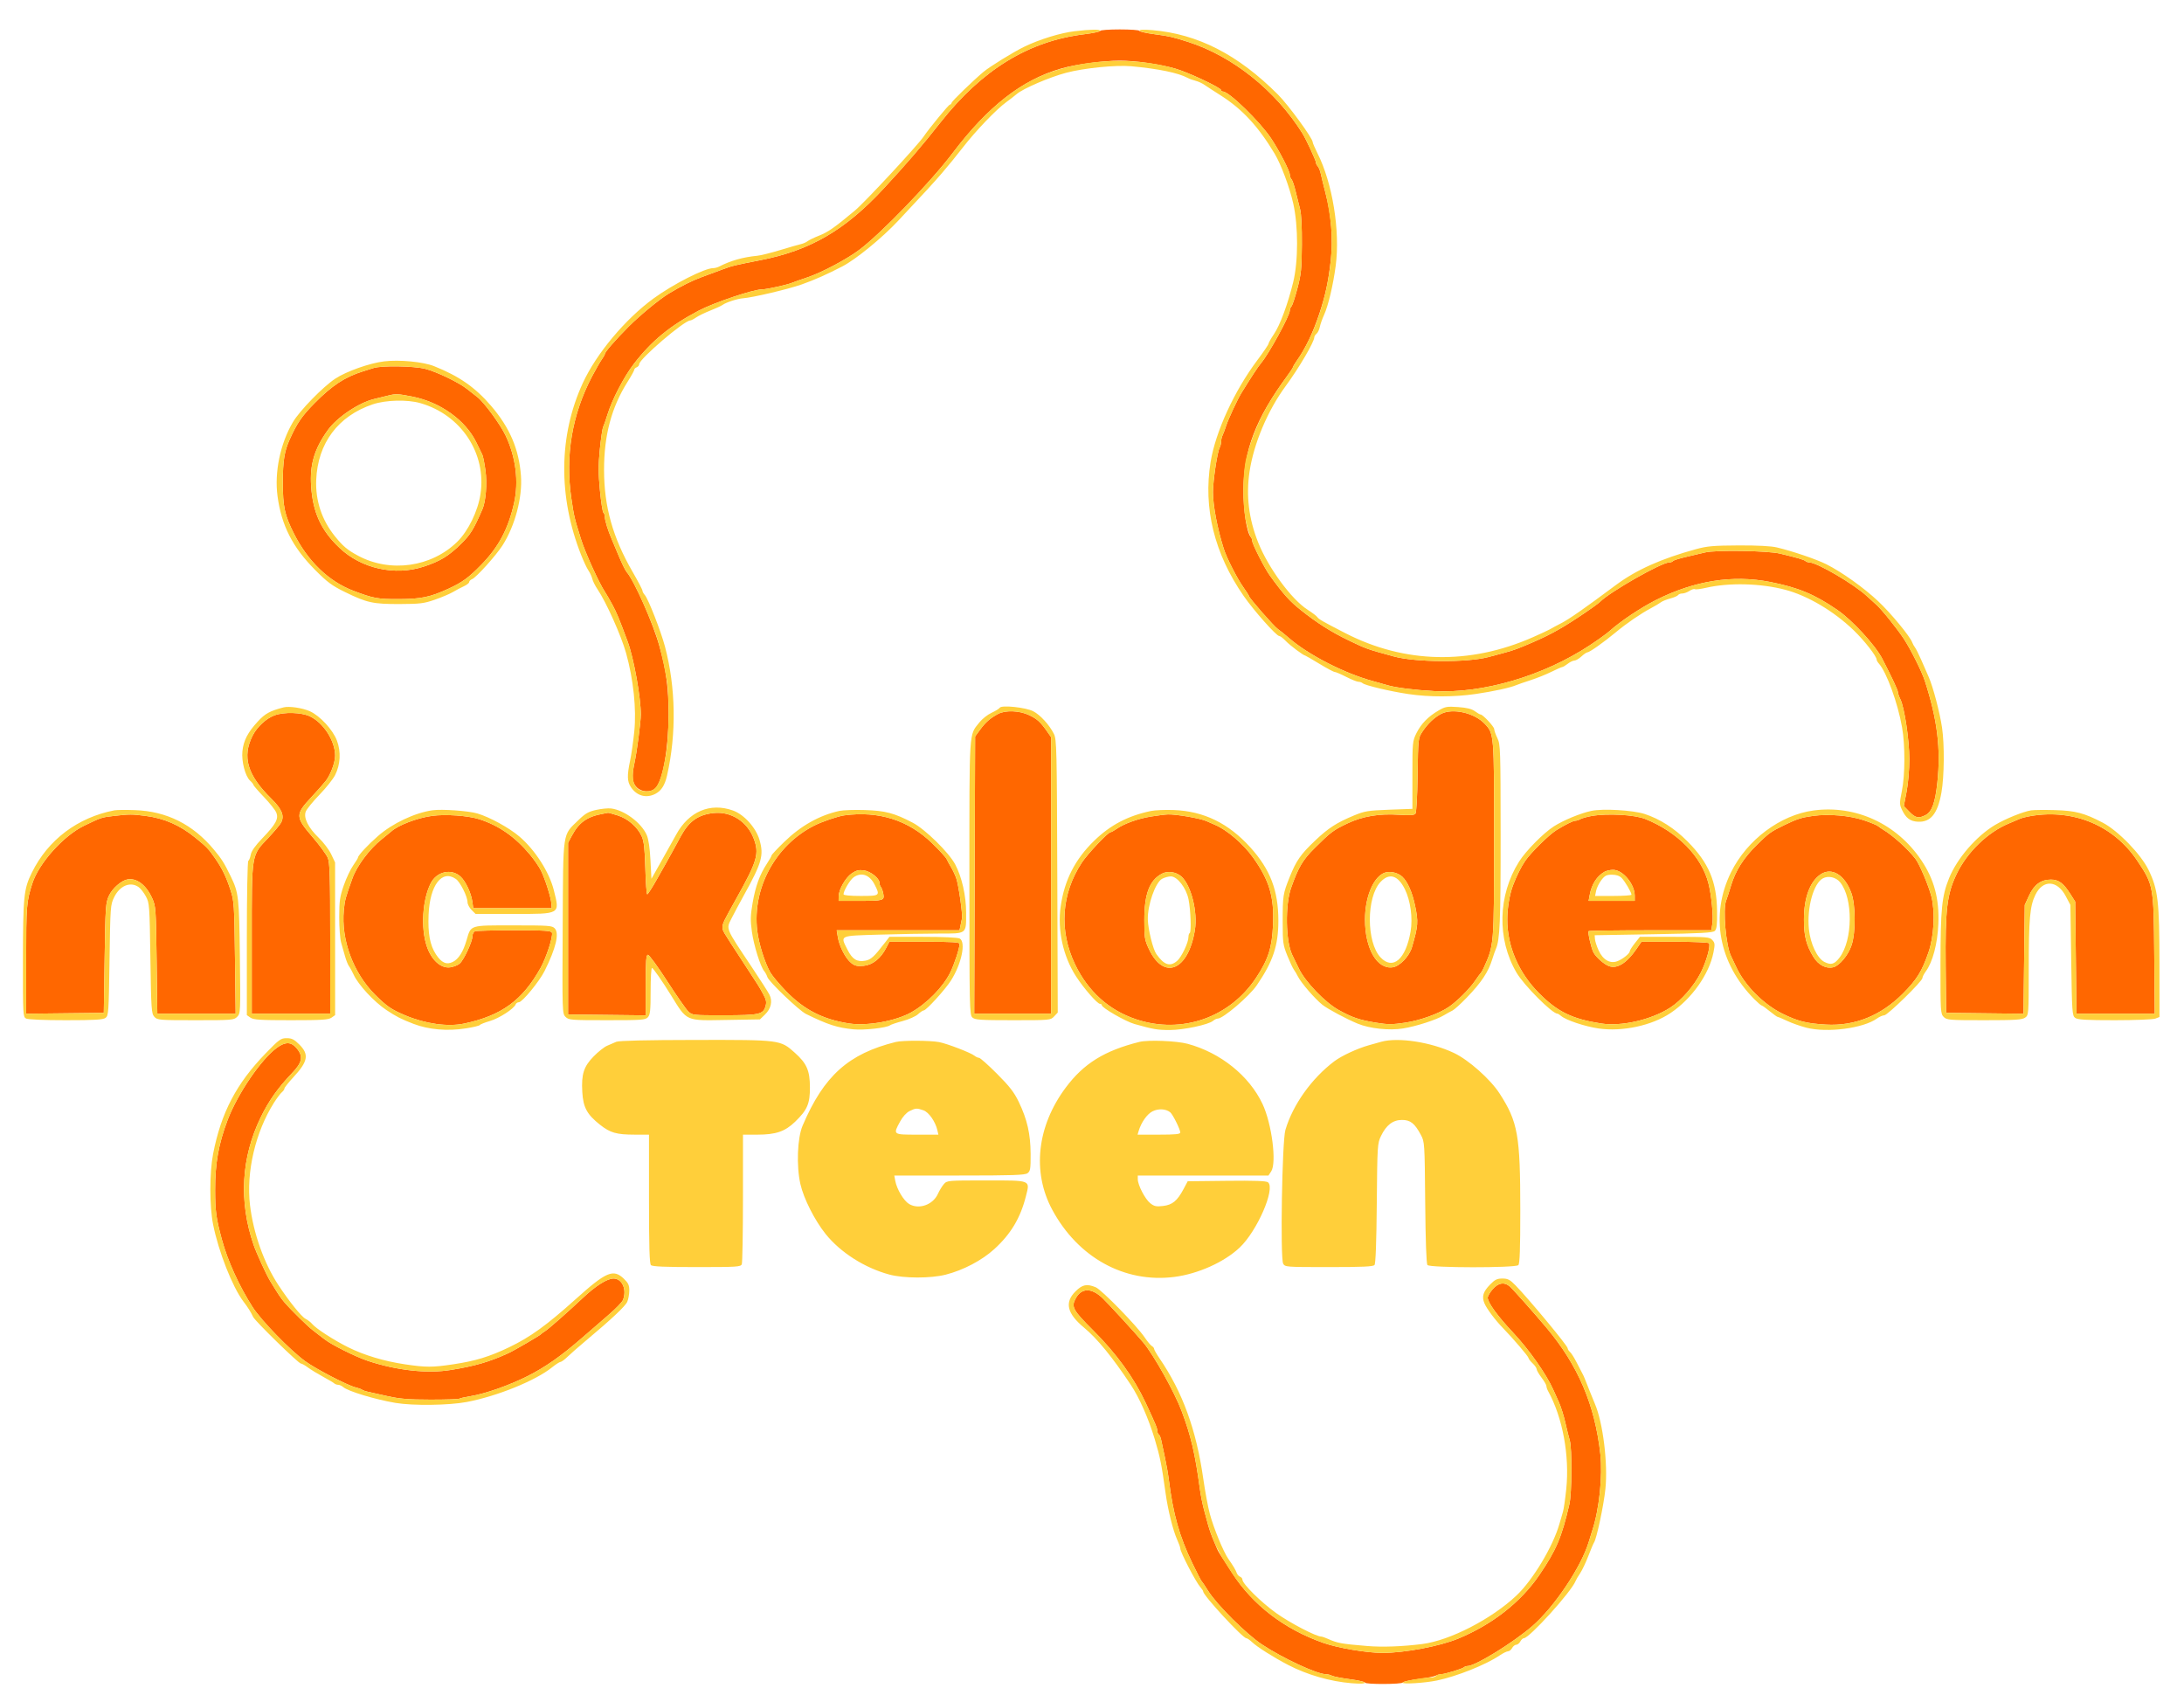
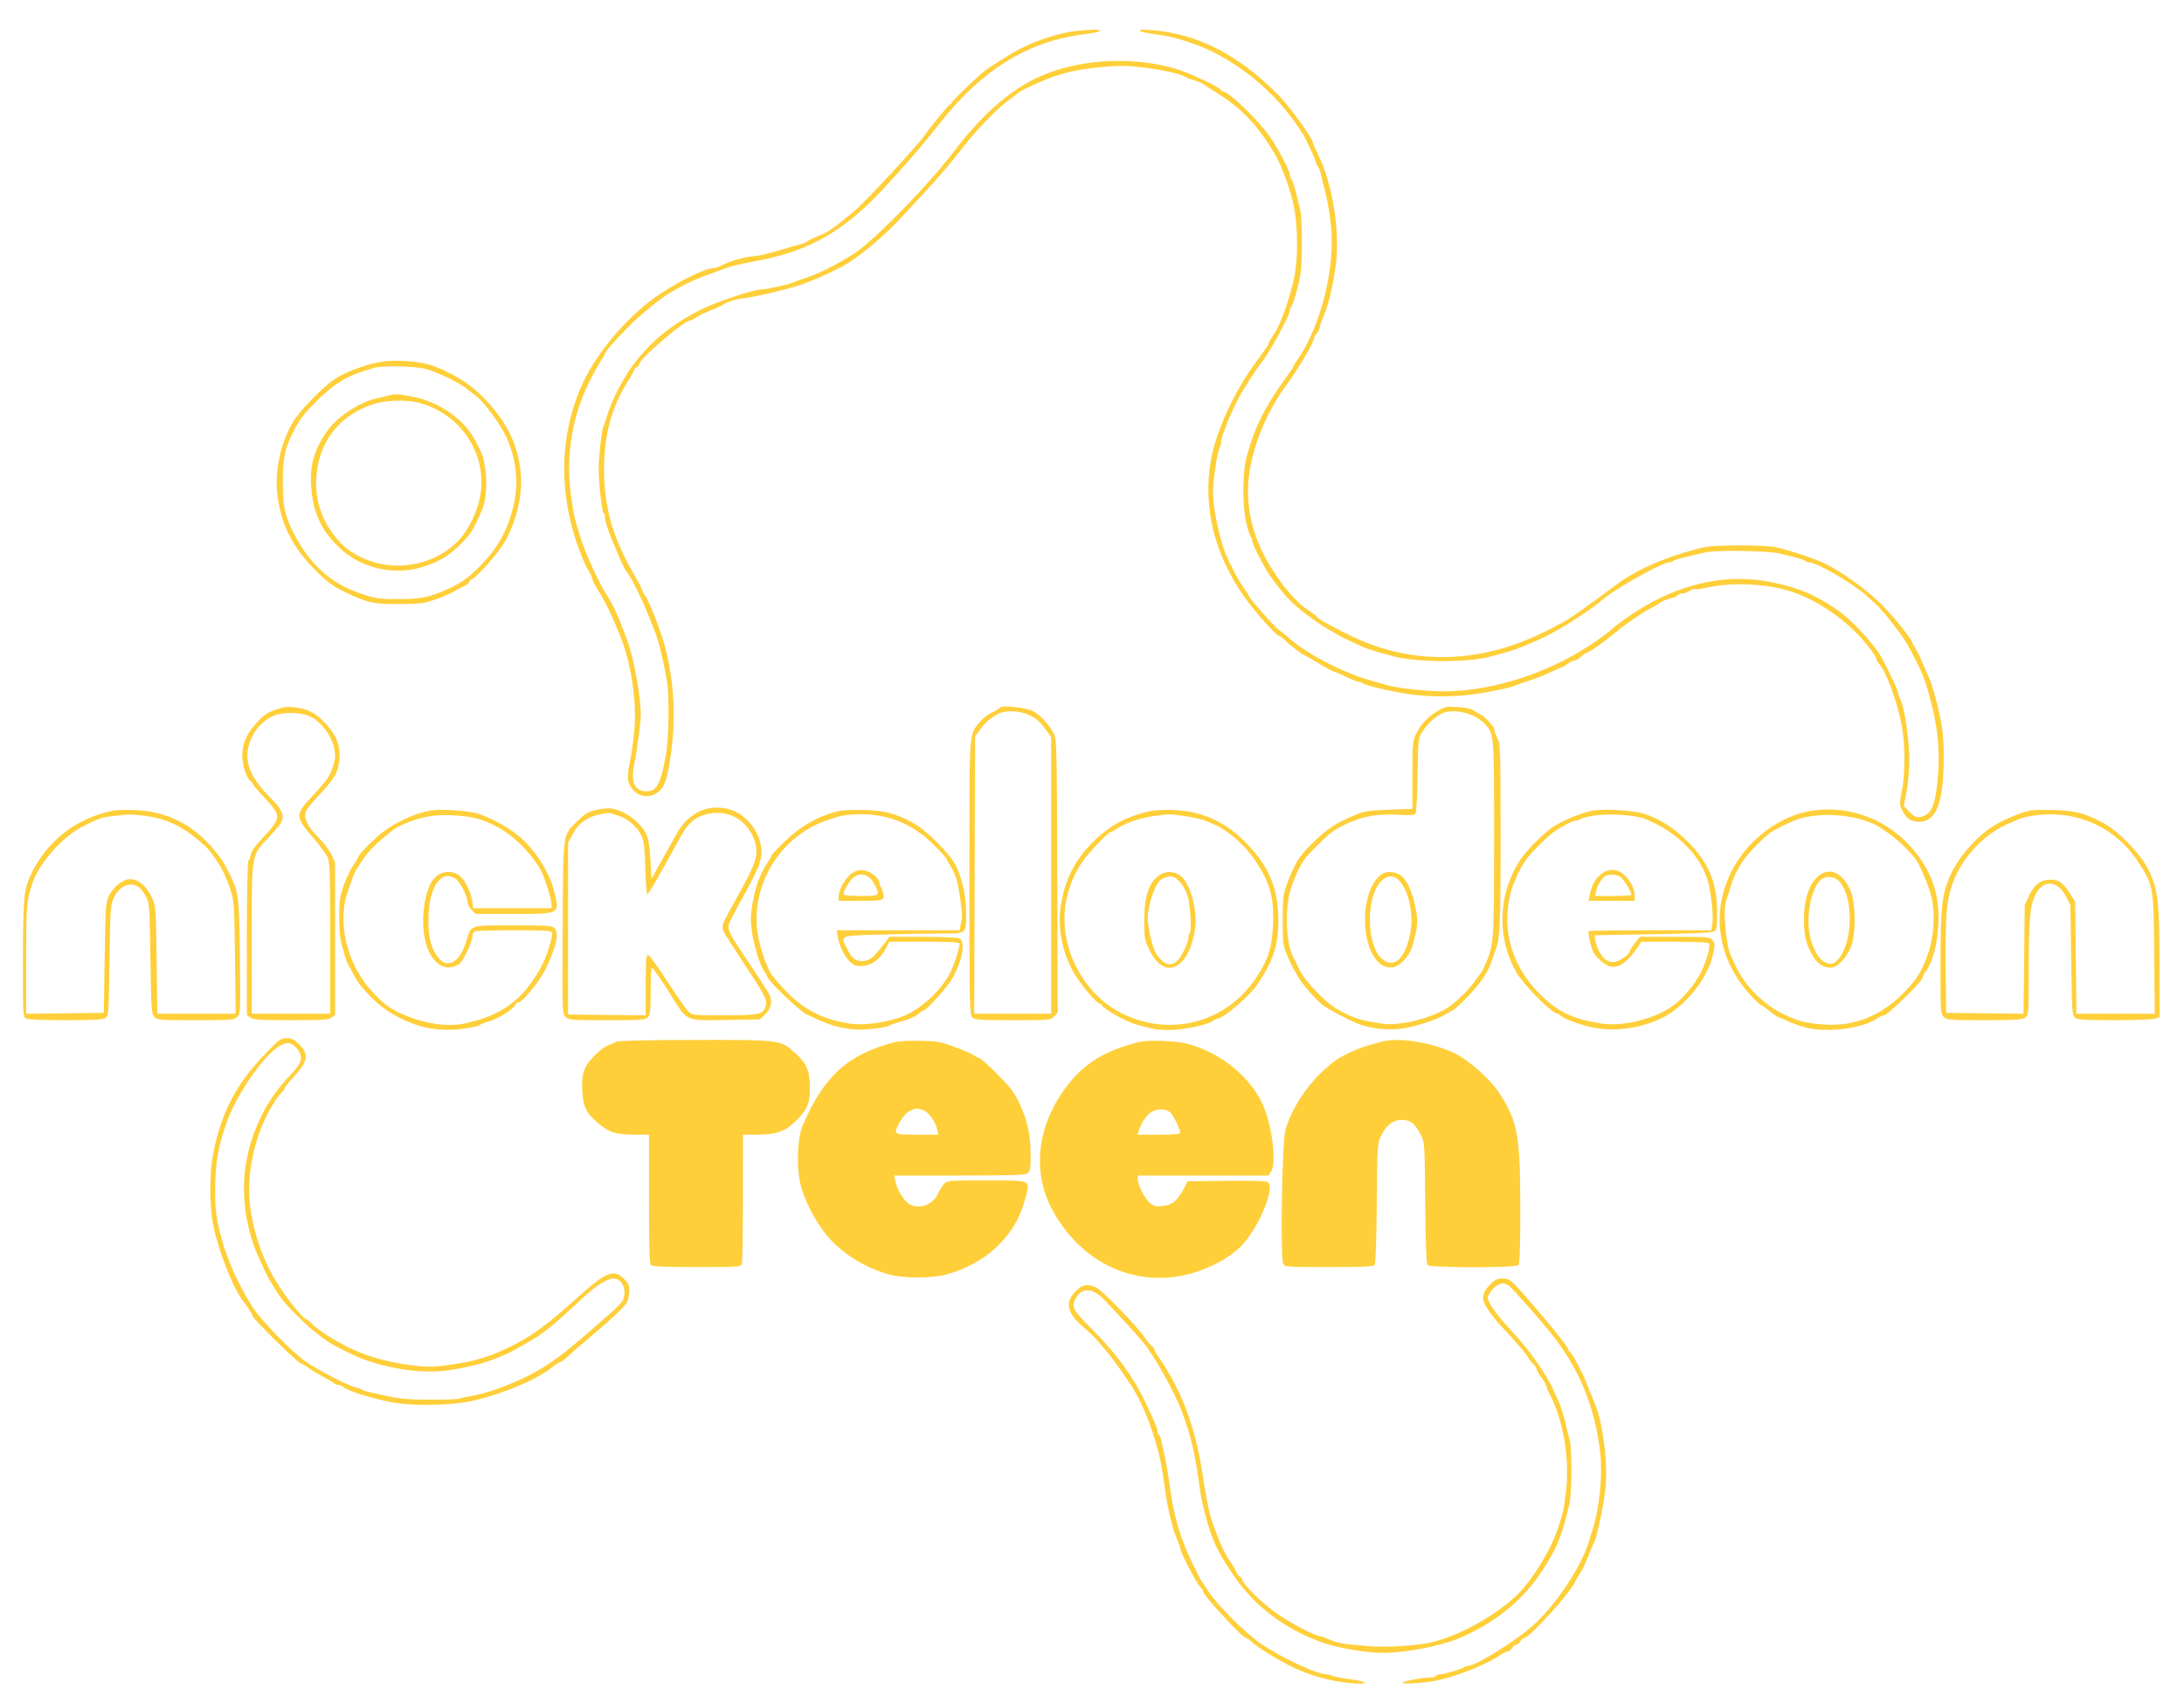
<svg xmlns="http://www.w3.org/2000/svg" width="1336" height="1041" viewBox="0 0 1336 1041" version="1.1">
-   <path d="M 673 18.877 C 673 19.359, 668.612 20.292, 663.250 20.952 C 629.160 25.143, 600.734 42.591, 575.219 74.986 C 563.954 89.288, 554.715 100.036, 540.517 115.354 C 516.977 140.753, 495.796 153.091, 465.500 159.054 C 448.954 162.310, 447.939 162.557, 442 164.764 C 438.975 165.888, 433.290 167.990, 429.368 169.436 C 423.312 171.668, 416.597 175.016, 409.167 179.508 C 403.468 182.954, 391.346 192.933, 384.500 199.815 C 376.364 207.995, 370 215.330, 370 216.528 C 370 216.893, 369.155 218.386, 368.122 219.846 C 367.089 221.306, 364.461 225.875, 362.282 230 C 349.941 253.364, 345.641 278.708, 349.543 305.074 C 351.168 316.053, 351.283 316.537, 355.483 330 C 357.982 338.010, 366.392 356.500, 370.038 362 C 370.949 363.375, 373.033 366.975, 374.668 370 C 377.213 374.707, 378.739 378.394, 383.980 392.500 C 387.676 402.448, 392.033 426.627, 391.998 437 C 391.982 441.811, 389.647 459.570, 388.053 467 C 386.363 474.874, 386.745 478.836, 389.455 481.545 C 392.544 484.634, 398.126 484.874, 400.961 482.039 C 405.417 477.583, 408.957 457.893, 408.982 437.417 C 409.002 420.750, 407.651 410.606, 403.334 395 C 399.522 381.223, 387.945 355.076, 383.355 349.879 C 382.568 348.988, 380.356 344.488, 378.441 339.879 C 376.526 335.271, 374.565 330.600, 374.085 329.500 C 371.986 324.695, 370 318.264, 370 316.276 C 370 315.089, 369.607 313.875, 369.127 313.578 C 368.646 313.281, 367.686 307.141, 366.994 299.933 C 365.997 289.567, 365.986 284.310, 366.940 274.783 C 367.604 268.158, 368.519 262.010, 368.974 261.119 C 369.428 260.229, 370.624 256.800, 371.630 253.500 C 374.390 244.451, 381.722 230.393, 387.787 222.521 C 398.593 208.497, 409.865 199.246, 427.380 190.023 C 436.744 185.093, 460.812 176.997, 466.088 177.003 C 468.855 177.006, 481.518 174.232, 484.500 172.970 C 485.600 172.505, 489.895 170.990, 494.044 169.605 C 502.480 166.788, 517.899 158.615, 525.500 152.933 C 538.859 142.945, 569.219 111.484, 582.852 93.500 C 604.459 64.998, 625.169 48.862, 649 41.962 C 657.956 39.369, 674.616 37.123, 685 37.108 C 694.639 37.094, 709.465 39.214, 718.966 41.965 C 726.942 44.274, 747 53.699, 747 55.137 C 747 55.611, 747.499 56, 748.108 56 C 751.830 56, 770.811 74.489, 777.619 84.745 C 782.625 92.287, 789 104.646, 789 106.809 C 789 107.794, 789.460 109.060, 790.022 109.622 C 790.584 110.184, 791.730 113.536, 792.569 117.072 C 793.408 120.607, 794.636 125.525, 795.297 128 C 796.038 130.772, 796.454 139.029, 796.380 149.500 C 796.275 164.409, 795.938 167.723, 793.639 176.441 C 792.198 181.908, 790.564 186.836, 790.009 187.391 C 789.454 187.946, 788.998 189.097, 788.996 189.950 C 788.987 193.055, 776.158 216.522, 771.474 222 C 769.686 224.091, 765.072 231.113, 759.294 240.534 C 756.918 244.408, 751.269 256.575, 750.024 260.500 C 749.326 262.700, 748.360 265.281, 747.877 266.236 C 747.395 267.191, 747 268.909, 747 270.052 C 747 271.196, 746.574 272.927, 746.054 273.900 C 744.634 276.552, 742 294.142, 742 300.969 C 742 309.194, 744.627 323.045, 748.550 335.507 C 750.357 341.248, 756.691 353.698, 760.630 359.252 C 762.483 361.866, 764 364.239, 764 364.525 C 764 365.622, 779.313 383.134, 781.706 384.775 C 783.091 385.724, 786.086 388.131, 788.362 390.125 C 800.179 400.477, 822.466 411.916, 840 416.629 C 843.025 417.442, 846.891 418.536, 848.592 419.061 C 853.409 420.548, 865.457 422.070, 877.340 422.695 C 907.273 424.268, 944.075 413.440, 972.500 394.698 C 977.450 391.434, 982.850 387.553, 984.500 386.073 C 991.397 379.887, 1003.626 371.713, 1013.158 366.919 C 1036.506 355.175, 1060.031 351.458, 1082.715 355.928 C 1100.024 359.339, 1109.995 363.484, 1123.939 373.063 C 1133.125 379.373, 1147.166 394.634, 1151.483 403 C 1157.357 414.382, 1161 422.170, 1161 423.347 C 1161 424.087, 1161.672 426.040, 1162.493 427.686 C 1164.991 432.694, 1167.978 452.653, 1167.990 464.414 C 1167.995 470.572, 1167.262 479.178, 1166.306 484.166 L 1164.611 493.004 1168.002 496.502 C 1171.724 500.342, 1173.667 500.741, 1177.926 498.538 C 1181.789 496.541, 1183.815 490.945, 1185.115 478.686 C 1187.316 457.928, 1185.123 440.080, 1177.465 416.434 C 1175.644 410.811, 1169.064 397.608, 1164.790 391 C 1160.769 384.784, 1150.803 372.421, 1147.614 369.691 C 1146.451 368.697, 1143.925 366.406, 1142 364.601 C 1134.254 357.336, 1111.466 344, 1106.800 344 C 1106.030 344, 1104.973 343.628, 1104.450 343.174 C 1103.451 342.305, 1099.837 341.247, 1088.836 338.602 C 1081.370 336.807, 1049.208 336.319, 1043 337.906 C 1041.075 338.398, 1035.995 339.592, 1031.711 340.559 C 1027.427 341.526, 1023.688 342.696, 1023.402 343.159 C 1023.116 343.621, 1022.091 344, 1021.125 344 C 1016.386 344, 984.679 362.057, 978.737 368.140 C 977.767 369.133, 971.692 373.436, 965.237 377.704 C 953.260 385.621, 945.938 389.483, 932 395.236 C 925.727 397.825, 924.877 398.087, 910.459 401.890 C 897.400 405.333, 865.846 405.123, 852.604 401.504 C 836.123 397, 835.869 396.909, 825 391.673 C 814.364 386.549, 805.685 381.054, 795.805 373.189 C 788.871 367.669, 785.211 363.595, 776.848 352.090 C 773.594 347.614, 766 332.704, 766 330.793 C 766 330.027, 765.607 328.972, 765.128 328.450 C 762.679 325.783, 760.553 312.087, 760.633 299.500 C 760.787 275.476, 768.256 255.994, 787.168 230.293 C 789.276 227.429, 791 224.811, 791 224.476 C 791 224.141, 792.014 222.434, 793.253 220.683 C 798.564 213.177, 803.228 203.466, 807.029 192 C 810.818 180.573, 812.516 172.660, 814.059 159.250 C 815.531 146.448, 814.355 131.437, 810.825 118 C 809.741 113.875, 808.491 108.776, 808.047 106.670 C 807.603 104.563, 806.735 102.335, 806.120 101.720 C 805.504 101.104, 805 100.055, 805 99.389 C 805 98.157, 798.936 85.098, 796.718 81.554 C 780.369 55.429, 754.220 34.482, 727 25.704 C 717.489 22.637, 715.223 22.116, 706.250 20.934 C 701.163 20.264, 697 19.330, 697 18.858 C 697 18.386, 691.600 18, 685 18 C 678.400 18, 673 18.394, 673 18.877 M 228.500 225.108 C 226.850 225.631, 223.925 226.551, 222 227.152 C 210.958 230.603, 203.091 235.779, 192.385 246.639 C 184.582 254.553, 181.667 258.822, 177.115 269 C 173.971 276.032, 173.021 282.010, 173.011 294.846 C 172.999 309.919, 174.112 315.087, 179.804 326.390 C 188.324 343.309, 201.118 355.623, 216.098 361.322 C 228.385 365.997, 231.139 366.502, 244 366.437 C 257.733 366.367, 263.114 365.239, 274.379 360.064 C 282.738 356.225, 286.721 353.321, 294.338 345.513 C 305.069 334.512, 310.890 323.573, 314.466 307.688 C 317.412 294.605, 315.562 279.703, 309.355 266.500 C 306.129 259.637, 296.117 246.008, 291.966 242.829 C 290.294 241.548, 287.481 239.342, 285.713 237.926 C 280.722 233.927, 267.169 227.394, 260.169 225.612 C 253.140 223.822, 233.543 223.511, 228.500 225.108 M 237.500 241.945 C 235.850 242.366, 232.025 243.296, 229 244.011 C 219.585 246.238, 206.195 255.206, 200.547 263.068 C 192.312 274.530, 189.450 284.108, 190.317 297.295 C 191.382 313.484, 196.358 324.318, 207.677 335.090 C 220.988 347.759, 241.511 352.345, 259.122 346.588 C 269.207 343.292, 274.372 340.158, 281.881 332.782 C 287.808 326.960, 289.585 324.097, 295.091 311.500 C 297.197 306.683, 298.063 295.761, 296.971 287.789 C 296.367 283.378, 295.503 279.034, 295.051 278.135 C 294.599 277.236, 292.940 273.838, 291.365 270.585 C 284.818 257.068, 269.395 245.995, 252.400 242.612 C 243.603 240.861, 242.028 240.791, 237.500 241.945 M 610.500 436.686 C 605.770 439.218, 602.922 441.712, 599.591 446.241 L 596.500 450.444 596.228 535.222 L 595.956 620 619.478 620 L 643 620 643 535.460 L 643 450.919 640.768 447.710 C 636.514 441.593, 634.476 439.724, 629.500 437.377 C 623.547 434.570, 615.032 434.260, 610.500 436.686 M 881.500 436.659 C 877.376 438.829, 873.270 442.746, 870.137 447.500 C 867.513 451.480, 867.498 451.614, 867.179 473.983 C 866.988 487.359, 866.443 496.966, 865.834 497.700 C 865.088 498.599, 862.321 498.771, 855.655 498.333 C 843.618 497.544, 833.438 499.270, 824.170 503.671 C 815.678 507.704, 814.042 508.936, 804.209 518.699 C 796.870 525.985, 794.322 530.285, 789.808 543 C 786.077 553.511, 786.430 575.619, 790.464 584 C 791.126 585.375, 792.976 589.200, 794.577 592.500 C 798.496 600.581, 810.497 613.061, 818.828 617.721 C 827.108 622.351, 831.544 623.853, 841.915 625.536 C 849.052 626.694, 851.732 626.691, 859.570 625.515 C 868.846 624.122, 880.261 620.002, 886.332 615.855 C 891.315 612.452, 898.886 604.921, 902.272 600 C 903.975 597.525, 905.623 595.275, 905.936 595 C 906.248 594.725, 907.009 593.375, 907.627 592 C 913.993 577.839, 913.925 578.684, 913.964 513.376 C 914.003 448.798, 914.002 448.788, 908.211 442.659 C 901.884 435.963, 888.525 432.962, 881.500 436.659 M 168.052 437.484 C 162.913 439.340, 157.267 444.540, 154.532 449.937 C 147.973 462.880, 151.280 474.064, 165.925 488.463 C 172.457 494.886, 174.135 498.977, 171.946 503.145 C 171.266 504.440, 167.690 508.695, 164 512.600 C 153.642 523.561, 154 521.338, 154 574.678 L 154 620 178 620 L 202 620 202 574.122 C 202 535.617, 201.759 527.668, 200.501 524.657 C 199.676 522.683, 195.607 517.117, 191.458 512.287 C 180.557 499.598, 180.508 498.254, 190.554 487.500 C 194.151 483.650, 198.124 479.150, 199.383 477.500 C 202.328 473.639, 205 466.340, 205 462.154 C 205 453.129, 197.863 442.036, 189.538 438.123 C 184.371 435.694, 173.873 435.382, 168.052 437.484 M 369 497.703 C 359.320 499.369, 354.191 502.954, 349.855 511.084 L 347.500 515.500 347.500 568 L 347.500 620.500 371.250 620.768 L 395 621.036 395 602.518 C 395 587.599, 395.264 584, 396.356 584 C 397.102 584, 402.389 591.243, 408.106 600.096 C 413.823 608.948, 419.620 617.273, 420.990 618.596 C 423.447 620.969, 423.733 621, 442.990 620.985 C 464.537 620.969, 466.864 620.455, 468.316 615.393 C 469.022 612.931, 468.728 611.450, 466.850 608.020 C 464.110 603.017, 464.892 604.258, 453.603 587 C 441.634 568.704, 442 569.335, 442 566.995 C 442 564.859, 442.816 563.175, 450.478 549.500 C 463.239 526.725, 464.563 522.168, 461.098 512.959 C 457.173 502.530, 447.259 496.177, 436.619 497.276 C 427.116 498.256, 421.515 502.206, 416.448 511.500 C 414.948 514.250, 412.618 518.525, 411.268 521 C 409.919 523.475, 408.294 526.406, 407.657 527.513 C 407.021 528.619, 404.282 533.457, 401.571 538.263 C 398.860 543.068, 396.320 547, 395.926 547 C 395.532 547, 395.012 539.913, 394.770 531.250 C 394.433 519.158, 393.927 514.594, 392.589 511.597 C 390.004 505.809, 384.183 500.738, 377.824 498.734 C 374.799 497.780, 372.139 497.061, 371.912 497.136 C 371.685 497.211, 370.375 497.466, 369 497.703 M 69.553 499.068 C 62.069 499.935, 61.965 499.969, 51.500 505.020 C 38.805 511.147, 23.691 528.022, 19.722 540.500 C 16.201 551.571, 16 554.072, 16 586.884 L 16 620.036 39.750 619.768 L 63.500 619.500 64.009 586 C 64.489 554.412, 64.640 552.233, 66.670 547.823 C 68.715 543.380, 74.234 538.539, 78 537.884 C 83.691 536.894, 89.463 541.322, 93.142 549.500 C 95.294 554.284, 95.410 555.917, 95.813 587.250 L 96.235 620 120.197 620 L 144.160 620 143.740 585.750 C 143.343 553.468, 143.188 551.098, 141.044 544.500 C 138.376 536.288, 135.906 531.187, 131.616 525.024 C 127.487 519.092, 126.538 518.100, 119.500 512.367 C 110.098 504.708, 100.475 500.498, 89 499.025 C 80.545 497.939, 79.269 497.942, 69.553 499.068 M 264.341 499.022 C 255.252 500.257, 243.610 504.681, 239.397 508.500 C 238.790 509.050, 236.086 511.265, 233.386 513.422 C 226.067 519.270, 218.364 529.520, 215.666 537 C 211.317 549.060, 210.930 550.485, 210.331 556.627 C 208.560 574.796, 216.105 595.181, 229.531 608.500 C 236.650 615.562, 239.503 617.512, 247.839 621.012 C 260.315 626.251, 273.973 628.162, 283.908 626.060 C 306.765 621.224, 319.608 611.874, 330.693 592 C 334.255 585.614, 338.444 572.600, 337.625 570.466 C 337.154 569.238, 333.413 569, 314.613 569 C 302.266 569, 291.452 569.273, 290.582 569.607 C 289.712 569.941, 289 571.301, 289 572.629 C 289 575.887, 283.805 587.055, 281.229 589.335 C 280.088 590.344, 277.433 591.394, 275.328 591.669 C 269.671 592.407, 263.934 587.223, 261.092 578.807 C 257.308 567.600, 258.405 550.193, 263.528 540.165 C 267.181 533.014, 276.158 531.043, 281.734 536.168 C 284.847 539.029, 288.187 546.136, 288.939 551.500 L 289.500 555.500 313.500 555.500 L 337.500 555.500 337.293 552.616 C 337.020 548.798, 333.447 537.545, 330.862 532.360 C 329.727 530.083, 326.706 525.715, 324.149 522.653 C 315.096 511.815, 305.108 504.858, 293.138 501.053 C 286.229 498.857, 272.619 497.897, 264.341 499.022 M 516.500 498.702 C 512.570 499.228, 502.764 502.570, 497.967 505.017 C 474.259 517.112, 460.142 543.206, 463.218 569.250 C 464.145 577.105, 467.770 588.710, 471.176 594.728 C 472.351 596.803, 476.729 602.016, 480.906 606.314 C 491.962 617.691, 503.510 623.576, 519.547 626.007 C 530.435 627.658, 547.846 624.552, 557.278 619.276 C 566.992 613.843, 576.946 603.700, 581.329 594.767 C 583.856 589.617, 587 579.943, 587 577.318 C 587 576.268, 582.633 576, 565.520 576 L 544.041 576 542.108 579.750 C 538.754 586.258, 533.779 590.219, 528.307 590.740 C 524.425 591.109, 522.965 590.774, 520.717 589 C 517.304 586.306, 513.485 578.955, 512.533 573.250 L 511.824 569 549.393 569 L 586.962 569 587.541 566.250 C 587.860 564.737, 588.275 562.716, 588.465 561.758 C 588.972 559.189, 586.370 541.059, 584.911 537 C 584.219 535.075, 582.837 532.150, 581.839 530.500 C 580.841 528.850, 579.617 526.600, 579.118 525.500 C 578.619 524.400, 574.605 520.003, 570.198 515.729 C 555.662 501.630, 537.538 495.883, 516.500 498.702 M 704 499.432 C 696.039 500.729, 687.440 503.838, 682.927 507.052 C 681.422 508.123, 679.799 509, 679.319 509 C 677.818 509, 665.299 522.256, 661.819 527.529 C 649.205 546.642, 647.699 569.188, 657.652 589.885 C 665.631 606.475, 678.439 617.964, 695.122 623.494 C 722.930 632.713, 752.320 622.454, 768.512 597.877 C 775.872 586.706, 778.126 579.602, 778.735 565.668 C 779.485 548.510, 776.521 538.490, 766.567 524.542 C 760.526 516.076, 750.415 507.434, 743 504.400 C 742.175 504.062, 739.925 503.076, 738 502.209 C 734.305 500.544, 719.575 497.985, 714.500 498.127 C 712.850 498.173, 708.125 498.760, 704 499.432 M 973.500 499.113 C 970.750 499.603, 967.719 500.452, 966.764 501.002 C 965.809 501.551, 964.441 502, 963.725 502 C 962.307 502, 957.498 504.379, 952.025 507.787 C 947.511 510.599, 936.554 521.391, 933.026 526.500 C 930.553 530.083, 927.673 535.852, 925.539 541.500 C 923.475 546.963, 922.068 555.267, 922.036 562.169 C 921.959 578.708, 928.891 594.867, 941.493 607.523 C 952.844 618.922, 961.759 623.258, 979.500 626.008 C 991.900 627.930, 1010.042 623.786, 1021.601 616.392 C 1028.444 612.015, 1036.242 603.112, 1040.397 594.932 C 1043.799 588.237, 1046.497 578.613, 1045.448 576.916 C 1045.135 576.410, 1035.766 576, 1024.489 576 L 1004.096 576 1000.989 580.516 C 995.069 589.121, 989.173 592.771, 984.217 590.899 C 981.179 589.751, 976.375 585.510, 974.781 582.568 C 973.374 579.971, 971.142 570.191, 971.805 569.529 C 972.095 569.238, 989.106 569, 1009.605 569 L 1046.877 569 1047.509 564.750 C 1048.182 560.220, 1046.900 547.321, 1045.066 540.172 C 1040.870 523.821, 1026.152 508.847, 1006.500 500.936 C 999.942 498.296, 983.269 497.375, 973.500 499.113 M 1109.051 499.040 C 1102.085 499.993, 1099.221 500.910, 1091.500 504.658 C 1083.210 508.683, 1082.008 509.547, 1074.809 516.658 C 1066.493 524.873, 1061.641 532.506, 1058.900 541.683 C 1057.781 545.433, 1056.445 549.534, 1055.932 550.797 C 1053.810 556.026, 1055.798 578.696, 1058.915 584.802 C 1059.391 585.736, 1060.820 588.750, 1062.090 591.500 C 1067.269 602.718, 1078.793 614.327, 1090.428 620.049 C 1099.785 624.650, 1105.228 626.009, 1117 626.683 C 1134.504 627.686, 1150.491 621.267, 1163.911 607.847 C 1172.551 599.206, 1175.680 594.182, 1179.693 582.500 C 1183.063 572.691, 1183.852 557.941, 1181.511 548.500 C 1179.866 541.866, 1174.240 528.551, 1171.682 525.240 C 1166.991 519.168, 1157.871 510.940, 1151.974 507.461 C 1151.006 506.889, 1149.595 505.909, 1148.840 505.282 C 1148.085 504.655, 1144.099 503.024, 1139.983 501.657 C 1131.360 498.794, 1118.683 497.721, 1109.051 499.040 M 1242.530 499.066 C 1239.797 499.523, 1236.647 500.316, 1235.530 500.829 C 1234.414 501.341, 1231.475 502.589, 1229 503.602 C 1216.067 508.896, 1203.330 521.182, 1196.922 534.544 C 1190.979 546.937, 1189.872 556.258, 1190.217 591 L 1190.500 619.500 1214.159 619.768 L 1237.817 620.036 1238.201 586.768 L 1238.586 553.500 1241.227 547.776 C 1244.334 541.039, 1248.479 538.009, 1254.594 538.004 C 1259.368 537.999, 1262.306 540.201, 1266.601 547 L 1269.444 551.500 1269.828 585.750 L 1270.213 620 1294.153 620 L 1318.093 620 1317.797 583.750 C 1317.453 541.813, 1317.349 541.239, 1307.313 526.282 C 1293.033 504.997, 1268.557 494.715, 1242.530 499.066 M 521.073 534.164 C 517.234 536.781, 513.071 544.071, 513.028 548.250 L 513 551 525.418 551 C 540.493 551, 541.101 550.823, 540.325 546.660 C 540.001 544.922, 539.345 543.072, 538.868 542.550 C 538.390 542.028, 538 540.874, 538 539.987 C 538 537.227, 532.525 532.879, 528.362 532.334 C 525.396 531.945, 523.705 532.370, 521.073 534.164 M 981.512 533.213 C 976.800 535.945, 973.695 540.779, 972.474 547.285 L 971.777 551 985.889 551 L 1000 551 1000 547.901 C 1000 540.730, 992.671 531.974, 986.715 532.030 C 984.947 532.047, 982.605 532.580, 981.512 533.213 M 710.678 534.434 C 703.142 538.498, 700 546.842, 700.001 562.788 C 700.002 573.630, 700.217 574.954, 702.897 580.620 C 712.001 599.863, 726.910 593.619, 730.937 568.876 C 732.732 557.843, 728.685 541.635, 722.779 536.210 C 719.546 533.240, 714.316 532.472, 710.678 534.434 M 846.028 534.231 C 839.575 537.625, 835 549.353, 835 562.500 C 835 580.319, 842.453 593.089, 852 591.627 C 856.315 590.966, 862.132 584.871, 863.734 579.332 C 867.541 566.165, 867.710 563.892, 865.625 553.926 C 863.906 545.709, 861.015 539.183, 857.779 536.210 C 854.717 533.398, 849.336 532.491, 846.028 534.231 M 1113.641 534.841 C 1107.133 539.262, 1103.511 549.144, 1103.505 562.500 C 1103.500 572.449, 1104.911 578.020, 1109.255 585.188 C 1112.320 590.247, 1117.031 592.711, 1121.494 591.591 C 1125.305 590.634, 1130.681 584.121, 1132.670 578.053 C 1135.256 570.159, 1135.160 553.463, 1132.486 546.144 C 1128.418 535.012, 1120.436 530.225, 1113.641 534.841 M 169.400 640.836 C 159.755 647.850, 145.320 668.993, 139.249 685 C 133.683 699.674, 131.554 711.639, 131.600 728 C 131.635 740.809, 132.230 745.181, 135.680 758 C 139.169 770.967, 146.307 786.674, 154.538 799.498 C 159.801 807.699, 177.767 826.154, 186.819 832.659 C 193.664 837.577, 212.649 847.421, 217.500 848.567 C 219.150 848.957, 220.950 849.603, 221.500 850.004 C 222.050 850.404, 223.625 850.971, 225 851.265 C 226.375 851.558, 231.775 852.754, 237 853.924 C 244.588 855.621, 249.876 856.054, 263.269 856.072 C 272.492 856.084, 280.476 855.824, 281.011 855.493 C 281.547 855.162, 284.630 854.465, 287.863 853.945 C 296.674 852.526, 310.998 847.517, 322.266 841.916 C 333.244 836.459, 343.274 829.442, 356.147 818.214 C 360.741 814.206, 368.014 807.906, 372.308 804.214 C 376.603 800.521, 380.540 796.458, 381.058 795.185 C 383.630 788.862, 380.633 782, 375.299 782 C 371.416 782, 364.398 786.437, 356.488 793.892 C 347.030 802.805, 335.083 813.293, 333.109 814.415 C 332.224 814.918, 331.275 815.626, 331 815.989 C 330.400 816.782, 314.536 826.024, 310.998 827.643 C 299.344 832.974, 290.904 835.442, 275.885 837.912 C 261.455 840.285, 242.815 838.251, 225 832.360 C 217.645 829.927, 202.796 822.517, 198.500 819.136 C 196.300 817.404, 193.151 814.978, 191.503 813.744 C 188.237 811.299, 178.023 801.257, 173.950 796.487 C 171.697 793.848, 170.409 791.923, 165.269 783.514 C 162.942 779.707, 156.924 766.594, 155.167 761.500 C 146.016 734.973, 147.513 708.001, 159.501 683.390 C 164.417 673.297, 170.025 665.365, 178.426 656.622 C 184.998 649.781, 185.693 646.165, 181.411 641.077 C 178.108 637.151, 174.565 637.080, 169.400 640.836 M 913.104 788.535 C 911.397 790.479, 910.033 792.841, 910.073 793.785 C 910.205 796.878, 916.096 804.972, 925.515 815 C 935.392 825.516, 945.896 840.429, 950.167 850 C 950.781 851.375, 952.303 854.750, 953.551 857.500 C 954.798 860.250, 956.580 865.875, 957.512 870 C 958.443 874.125, 959.675 879.057, 960.250 880.961 C 961.723 885.841, 961.564 913.409, 960.026 920.037 C 955.297 940.402, 952.038 948.072, 941.621 963.343 C 930.283 979.965, 912.837 993.643, 892 1002.247 C 880.661 1006.929, 858.964 1011.021, 845.678 1010.982 C 835.920 1010.954, 818.431 1007.990, 809.500 1004.852 C 785.594 996.452, 766.401 981.730, 753.637 962 C 745.494 949.414, 745.084 948.747, 744.403 947 C 744.082 946.175, 743.419 944.600, 742.930 943.500 C 741.378 940.008, 739.790 935.597, 738.969 932.500 C 738.531 930.850, 737.435 926.800, 736.532 923.500 C 735.630 920.200, 734.469 914.350, 733.954 910.500 C 731.082 889.067, 728.543 878.239, 722.816 863 C 718.458 851.407, 705.835 828.857, 699.357 821.094 C 694.970 815.836, 677.597 796.923, 674.356 793.875 C 667.695 787.614, 661.686 787.656, 658.127 793.988 C 655.152 799.282, 656.187 801.231, 668.494 813.500 C 682.918 827.881, 693.606 842.597, 700.812 858 C 706.882 870.973, 708 873.670, 708 875.342 C 708 876.189, 708.398 877.128, 708.885 877.429 C 709.371 877.729, 710.014 879.219, 710.313 880.738 C 710.612 882.257, 711.602 886.875, 712.513 891 C 713.424 895.125, 714.538 901.425, 714.987 905 C 717.642 926.120, 721.447 939.662, 729.318 956 C 732.100 961.775, 734.644 966.725, 734.971 967 C 735.298 967.275, 737.116 969.975, 739.010 973 C 744.349 981.525, 762.304 999.404, 772 1005.849 C 784.564 1014.202, 805.631 1024, 811.024 1024 C 812.126 1024, 813.809 1024.419, 814.764 1024.931 C 815.719 1025.444, 820.663 1026.409, 825.750 1027.076 C 830.837 1027.744, 835 1028.675, 835 1029.145 C 835 1030.314, 857.749 1030.236, 858.167 1029.066 C 858.350 1028.552, 862.550 1027.620, 867.500 1026.994 C 872.450 1026.368, 877.281 1025.439, 878.236 1024.928 C 879.191 1024.418, 880.766 1023.993, 881.736 1023.985 C 883.930 1023.967, 894.681 1020.652, 895.633 1019.701 C 896.018 1019.315, 896.975 1019, 897.760 1019 C 902.482 1019, 925.597 1004.757, 937.282 994.647 C 950.849 982.909, 967.403 958.212, 971.901 943 C 972.633 940.525, 973.608 937.375, 974.067 936 C 978.245 923.494, 980.429 902.711, 978.966 889.402 C 975.651 859.264, 965.310 835.009, 946 812.078 C 937.707 802.229, 925.520 788.533, 923.500 786.791 C 920.214 783.957, 916.589 784.565, 913.104 788.535" stroke="none" fill="#ff6700" fill-rule="evenodd" />
-   <path d="" stroke="none" fill="#000000" fill-rule="evenodd" />
  <path d="M 657.448 19.083 C 648.773 20.097, 635.807 24.089, 626.500 28.611 C 619.875 31.830, 605.434 40.742, 601.562 44 C 595.340 49.236, 582.447 61.707, 582.177 62.750 C 581.999 63.438, 581.491 64, 581.047 64 C 580.317 64, 568.425 78.476, 564.935 83.612 C 561.205 89.101, 529.089 123.670, 522.992 128.757 C 510.320 139.331, 506.621 141.922, 501.044 144.128 C 497.995 145.334, 494.825 146.865, 494 147.530 C 493.175 148.195, 491.375 148.988, 490 149.293 C 488.625 149.598, 482.895 151.244, 477.266 152.950 C 471.638 154.657, 465.338 156.222, 463.266 156.427 C 454.317 157.315, 447.042 159.384, 439.764 163.111 C 438.809 163.600, 437.234 164, 436.264 164.001 C 431.049 164.002, 411.847 173.757, 399.849 182.500 C 382.466 195.167, 364.808 216.272, 356.508 234.304 C 341.721 266.425, 341.367 303.824, 355.511 339.500 C 357.037 343.350, 359.056 347.625, 359.997 349 C 360.938 350.375, 361.988 352.658, 362.329 354.073 C 362.670 355.488, 364.102 358.345, 365.511 360.421 C 370.817 368.241, 380.018 388.802, 382.998 399.500 C 387.498 415.656, 389.381 433.626, 388.010 447.339 C 387.410 453.343, 386.262 461.377, 385.459 465.193 C 383.522 474.404, 383.627 477.914, 385.946 481.433 C 389.491 486.809, 395.349 488.422, 400.901 485.551 C 404.541 483.669, 406.703 480.274, 408.056 474.313 C 413.865 448.736, 413.413 420.594, 406.792 395.500 C 404.326 386.154, 396.543 366.258, 394.447 363.942 C 393.651 363.062, 393 361.858, 393 361.266 C 393 360.673, 390.309 355.534, 387.021 349.844 C 374.847 328.784, 369.534 309.864, 369.513 287.500 C 369.493 266.225, 374.062 249.118, 383.942 233.475 C 386.174 229.941, 388 226.636, 388 226.131 C 388 225.627, 388.675 224.955, 389.500 224.638 C 390.325 224.322, 391 223.475, 391 222.756 C 391 219.618, 418.580 196, 422.245 196 C 422.765 196, 424.386 195.172, 425.846 194.160 C 427.306 193.148, 431.200 191.257, 434.500 189.957 C 437.800 188.658, 441.175 187.104, 442 186.504 C 444.178 184.921, 451.022 182.700, 454.500 182.447 C 460.386 182.019, 482.182 176.879, 490.378 173.987 C 498.196 171.227, 506.304 167.628, 515.397 162.880 C 523.687 158.552, 539.531 145.594, 549.405 135.068 C 566.572 116.765, 570.247 112.764, 576.110 106 C 579.685 101.875, 585.593 94.633, 589.238 89.906 C 596.722 80.201, 609.510 66.863, 615.500 62.516 C 617.700 60.920, 620.625 58.657, 622 57.487 C 625.967 54.112, 642.021 47.213, 652.185 44.514 C 663.035 41.633, 682.677 39.662, 692 40.518 C 708.560 42.039, 720.825 44.571, 726.500 47.641 C 727.600 48.236, 729.783 49.030, 731.350 49.406 C 732.918 49.781, 735.393 50.920, 736.850 51.936 C 738.308 52.952, 742.728 55.826, 746.674 58.323 C 759.850 66.659, 769.761 77.356, 779.730 94 C 783.656 100.555, 788.928 114.701, 791.137 124.612 C 794.231 138.484, 794.211 159.693, 791.093 172.500 C 787.831 185.901, 783.028 198.884, 779.304 204.362 C 777.487 207.036, 776 209.660, 776 210.192 C 776 210.724, 772.905 215.286, 769.123 220.330 C 755.053 239.091, 743.585 264.056, 740.564 282.500 C 735.944 310.707, 742.829 338.639, 760.779 364.512 C 767.032 373.525, 780.776 389, 782.528 389 C 783.132 389, 784.948 390.388, 786.563 392.085 C 789.143 394.795, 797.440 401, 798.483 401 C 798.694 401, 802.570 403.250, 807.098 406 C 811.626 408.750, 815.849 411, 816.482 411 C 817.116 411, 820.274 412.350, 823.500 414 C 826.726 415.650, 830.094 417, 830.983 417 C 831.872 417, 833.028 417.393, 833.550 417.873 C 835.008 419.213, 850.345 422.853, 861.500 424.506 C 874.421 426.421, 889.531 426.398, 902.872 424.442 C 913.676 422.858, 923.882 420.630, 927.500 419.067 C 928.600 418.591, 932.565 417.220, 936.311 416.020 C 940.058 414.819, 945.770 412.524, 949.005 410.919 C 952.241 409.313, 955.251 407.990, 955.694 407.978 C 956.137 407.966, 957.625 407.076, 959 406 C 960.375 404.924, 962.222 404.034, 963.104 404.022 C 963.986 404.010, 965.922 402.875, 967.405 401.500 C 968.889 400.125, 970.534 399, 971.062 399 C 972.335 399, 981.092 392.815, 988.289 386.833 C 995.042 381.220, 1003.633 375.332, 1010 371.952 C 1012.475 370.638, 1015.175 369.029, 1016 368.375 C 1016.825 367.721, 1019.394 366.682, 1021.708 366.066 C 1024.022 365.450, 1026.186 364.508, 1026.517 363.973 C 1026.847 363.438, 1028.007 363, 1029.094 363 C 1030.181 363, 1032.160 362.286, 1033.491 361.414 C 1034.823 360.541, 1036.304 360.070, 1036.783 360.366 C 1037.261 360.661, 1040.319 360.286, 1043.576 359.532 C 1057.635 356.278, 1076.972 356.745, 1092 360.703 C 1105.788 364.334, 1121.692 373.730, 1133.851 385.428 C 1140.486 391.812, 1148 401.422, 1148 403.525 C 1148 403.975, 1148.629 405.053, 1149.399 405.921 C 1154.109 411.239, 1160.935 430.055, 1163.532 444.881 C 1165.466 455.922, 1165.407 473.939, 1163.405 483.877 C 1161.928 491.205, 1161.933 492.057, 1163.475 495.307 C 1165.888 500.391, 1168.519 502.359, 1173.223 502.599 C 1181.035 502.998, 1185.337 497.666, 1187.621 484.751 C 1189.358 474.934, 1189.535 455.463, 1187.983 445 C 1186.608 435.730, 1182.508 420.163, 1179.836 414.066 C 1178.736 411.555, 1176.653 406.800, 1175.208 403.500 C 1173.763 400.200, 1172.068 396.825, 1171.442 396 C 1170.816 395.175, 1170.061 393.807, 1169.764 392.960 C 1168.482 389.303, 1156.557 374.875, 1148.862 367.671 C 1139.996 359.370, 1126.700 349.892, 1117.226 345.120 C 1111.300 342.136, 1096.597 337.134, 1087 334.838 C 1083.423 333.982, 1075.205 333.551, 1063.500 333.604 C 1048.239 333.674, 1044.283 334.021, 1037.500 335.881 C 1016.205 341.720, 1000.917 348.561, 988.500 357.807 C 968.846 372.441, 960.044 378.586, 955.026 381.178 C 951.987 382.747, 948.825 384.447, 948 384.955 C 947.175 385.464, 942.450 387.659, 937.500 389.834 C 898.970 406.765, 859.193 405.875, 823.004 387.272 C 809.073 380.112, 806.637 378.712, 805.763 377.363 C 805.358 376.738, 802.712 374.740, 799.882 372.924 C 790.014 366.592, 775.886 347.382, 769.677 331.853 C 763.901 317.409, 762.162 303.170, 764.377 288.447 C 766.967 271.222, 775.461 251.103, 786.436 236.193 C 794.635 225.056, 804 209.075, 804 206.221 C 804 205.684, 804.621 204.730, 805.379 204.100 C 806.138 203.470, 807.027 201.615, 807.354 199.978 C 807.682 198.340, 808.867 194.988, 809.987 192.529 C 812.548 186.908, 815.553 174.195, 817.087 162.500 C 819.877 141.217, 815.124 111.942, 805.920 93.720 C 804.314 90.541, 803 87.470, 803 86.896 C 803 84.568, 788.092 64.161, 781.782 57.851 C 757.270 33.339, 732.734 20.779, 704.750 18.419 C 693.705 17.487, 694.867 19.435, 706.250 20.934 C 715.223 22.116, 717.489 22.637, 727 25.704 C 754.220 34.482, 780.369 55.429, 796.718 81.554 C 798.936 85.098, 805 98.157, 805 99.389 C 805 100.055, 805.504 101.104, 806.120 101.720 C 806.735 102.335, 807.603 104.563, 808.047 106.670 C 808.491 108.776, 809.741 113.875, 810.825 118 C 811.908 122.125, 813.371 130.563, 814.074 136.750 C 817.093 163.308, 808.046 199.777, 793.253 220.683 C 792.014 222.434, 791 224.141, 791 224.476 C 791 224.811, 789.276 227.429, 787.168 230.293 C 773.961 248.241, 767.139 261.941, 762.416 280 C 759.966 289.369, 759.959 310.107, 762.403 320 C 763.422 324.125, 764.648 327.927, 765.128 328.450 C 765.607 328.972, 766 330.027, 766 330.793 C 766 332.704, 773.594 347.614, 776.848 352.090 C 785.211 363.595, 788.871 367.669, 795.805 373.189 C 805.685 381.054, 814.364 386.549, 825 391.673 C 835.869 396.909, 836.123 397, 852.604 401.504 C 865.846 405.123, 897.400 405.333, 910.459 401.890 C 924.877 398.087, 925.727 397.825, 932 395.236 C 945.938 389.483, 953.260 385.621, 965.237 377.704 C 971.692 373.436, 977.767 369.133, 978.737 368.140 C 984.679 362.057, 1016.386 344, 1021.125 344 C 1022.091 344, 1023.116 343.621, 1023.402 343.159 C 1023.688 342.696, 1027.427 341.526, 1031.711 340.559 C 1035.995 339.592, 1041.075 338.398, 1043 337.906 C 1049.208 336.319, 1081.370 336.807, 1088.836 338.602 C 1099.837 341.247, 1103.451 342.305, 1104.450 343.174 C 1104.973 343.628, 1106.030 344, 1106.800 344 C 1111.466 344, 1134.254 357.336, 1142 364.601 C 1143.925 366.406, 1146.451 368.697, 1147.614 369.691 C 1150.803 372.421, 1160.769 384.784, 1164.790 391 C 1169.064 397.608, 1175.644 410.811, 1177.465 416.434 C 1185.123 440.080, 1187.316 457.928, 1185.115 478.686 C 1183.815 490.945, 1181.789 496.541, 1177.926 498.538 C 1173.667 500.741, 1171.724 500.342, 1168.002 496.502 L 1164.611 493.004 1166.306 484.166 C 1167.262 479.178, 1167.995 470.572, 1167.990 464.414 C 1167.978 452.653, 1164.991 432.694, 1162.493 427.686 C 1161.672 426.040, 1161 424.087, 1161 423.347 C 1161 422.170, 1157.357 414.382, 1151.483 403 C 1147.166 394.634, 1133.125 379.373, 1123.939 373.063 C 1109.995 363.484, 1100.024 359.339, 1082.715 355.928 C 1060.031 351.458, 1036.506 355.175, 1013.158 366.919 C 1003.626 371.713, 991.397 379.887, 984.500 386.073 C 982.850 387.553, 977.450 391.434, 972.500 394.698 C 944.075 413.440, 907.273 424.268, 877.340 422.695 C 865.457 422.070, 853.409 420.548, 848.592 419.061 C 846.891 418.536, 843.025 417.442, 840 416.629 C 822.466 411.916, 800.179 400.477, 788.362 390.125 C 786.086 388.131, 783.091 385.724, 781.706 384.775 C 779.313 383.134, 764 365.622, 764 364.525 C 764 364.239, 762.483 361.866, 760.630 359.252 C 756.691 353.698, 750.357 341.248, 748.550 335.507 C 744.627 323.045, 742 309.194, 742 300.969 C 742 294.142, 744.634 276.552, 746.054 273.900 C 746.574 272.927, 747 271.196, 747 270.052 C 747 268.909, 747.395 267.191, 747.877 266.236 C 748.360 265.281, 749.326 262.700, 750.024 260.500 C 751.269 256.575, 756.918 244.408, 759.294 240.534 C 765.072 231.113, 769.686 224.091, 771.474 222 C 776.158 216.522, 788.987 193.055, 788.996 189.950 C 788.998 189.097, 789.454 187.946, 790.009 187.391 C 790.564 186.836, 792.198 181.908, 793.639 176.441 C 795.938 167.723, 796.275 164.409, 796.380 149.500 C 796.454 139.029, 796.038 130.772, 795.297 128 C 794.636 125.525, 793.408 120.607, 792.569 117.072 C 791.730 113.536, 790.584 110.184, 790.022 109.622 C 789.460 109.060, 789 107.794, 789 106.809 C 789 104.646, 782.625 92.287, 777.619 84.745 C 770.811 74.489, 751.830 56, 748.108 56 C 747.499 56, 747 55.611, 747 55.137 C 747 53.699, 726.942 44.274, 718.966 41.965 C 691.477 34.005, 657.783 36.297, 634 47.743 C 616.422 56.203, 599.965 70.926, 582.852 93.500 C 569.219 111.484, 538.859 142.945, 525.500 152.933 C 517.899 158.615, 502.480 166.788, 494.044 169.605 C 489.895 170.990, 485.600 172.505, 484.500 172.970 C 481.518 174.232, 468.855 177.006, 466.088 177.003 C 460.812 176.997, 436.744 185.093, 427.380 190.023 C 409.865 199.246, 398.593 208.497, 387.787 222.521 C 381.722 230.393, 374.390 244.451, 371.630 253.500 C 370.624 256.800, 369.428 260.229, 368.974 261.119 C 368.519 262.010, 367.604 268.158, 366.940 274.783 C 365.986 284.310, 365.997 289.567, 366.994 299.933 C 367.686 307.141, 368.646 313.281, 369.127 313.578 C 369.607 313.875, 370 315.089, 370 316.276 C 370 318.264, 371.986 324.695, 374.085 329.500 C 374.565 330.600, 376.526 335.271, 378.441 339.879 C 380.356 344.488, 382.568 348.988, 383.355 349.879 C 386.741 353.712, 394.278 369.604, 400.487 386 C 403.125 392.966, 405.698 403.432, 407.966 416.417 C 409.498 425.184, 409.209 451.099, 407.470 461 C 404.241 479.377, 401.826 484, 395.455 484 C 388.125 484, 385.633 478.277, 388.053 467 C 389.647 459.570, 391.982 441.811, 391.998 437 C 392.033 426.627, 387.676 402.448, 383.980 392.500 C 378.739 378.394, 377.213 374.707, 374.668 370 C 373.033 366.975, 370.949 363.375, 370.038 362 C 366.392 356.500, 357.982 338.010, 355.483 330 C 351.283 316.537, 351.168 316.053, 349.543 305.074 C 345.641 278.708, 349.941 253.364, 362.282 230 C 364.461 225.875, 367.089 221.306, 368.122 219.846 C 369.155 218.386, 370 216.893, 370 216.528 C 370 215.330, 376.364 207.995, 384.500 199.815 C 391.346 192.933, 403.468 182.954, 409.167 179.508 C 416.597 175.016, 423.312 171.668, 429.368 169.436 C 433.290 167.990, 438.975 165.888, 442 164.764 C 447.939 162.557, 448.954 162.310, 465.500 159.054 C 495.796 153.091, 516.977 140.753, 540.517 115.354 C 554.715 100.036, 563.954 89.288, 575.219 74.986 C 600.734 42.591, 629.160 25.143, 663.250 20.952 C 668.612 20.292, 673 19.359, 673 18.877 C 673 17.851, 667.349 17.927, 657.448 19.083 M 235 221.020 C 226.149 222.077, 211.940 227.100, 205.124 231.582 C 197.610 236.522, 183.301 251.200, 179.179 258.195 C 171.442 271.327, 167.807 288.804, 169.767 303.452 C 172.160 321.338, 178.963 334.697, 192.746 348.574 C 200.218 356.097, 203.096 358.227, 211.056 362.124 C 224.449 368.681, 228.222 369.508, 244.500 369.451 C 256.992 369.408, 259.322 369.117, 266.127 366.750 C 270.322 365.291, 275.272 363.188, 277.127 362.078 C 278.982 360.967, 281.962 359.394, 283.750 358.580 C 285.538 357.767, 287 356.615, 287 356.019 C 287 355.423, 287.812 354.613, 288.805 354.218 C 291.321 353.217, 303.457 339.753, 307.402 333.585 C 315.049 321.631, 319.661 304.219, 318.681 291 C 317.474 274.719, 311.832 261.527, 300.365 248.179 C 290.681 236.905, 280.820 230.050, 265.500 223.941 C 258.841 221.286, 244.373 219.900, 235 221.020 M 228.500 225.108 C 226.850 225.631, 223.925 226.551, 222 227.152 C 210.958 230.603, 203.091 235.779, 192.385 246.639 C 184.582 254.553, 181.667 258.822, 177.115 269 C 173.971 276.032, 173.021 282.010, 173.011 294.846 C 172.999 309.919, 174.112 315.087, 179.804 326.390 C 188.324 343.309, 201.118 355.623, 216.098 361.322 C 228.385 365.997, 231.139 366.502, 244 366.437 C 257.733 366.367, 263.114 365.239, 274.379 360.064 C 282.738 356.225, 286.721 353.321, 294.338 345.513 C 305.069 334.512, 310.890 323.573, 314.466 307.688 C 317.412 294.605, 315.562 279.703, 309.355 266.500 C 306.129 259.637, 296.117 246.008, 291.966 242.829 C 290.294 241.548, 287.481 239.342, 285.713 237.926 C 280.722 233.927, 267.169 227.394, 260.169 225.612 C 253.140 223.822, 233.543 223.511, 228.500 225.108 M 237.500 241.945 C 235.850 242.366, 232.025 243.296, 229 244.011 C 219.585 246.238, 206.195 255.206, 200.547 263.068 C 192.312 274.530, 189.450 284.108, 190.317 297.295 C 191.382 313.484, 196.358 324.318, 207.677 335.090 C 220.988 347.759, 241.511 352.345, 259.122 346.588 C 269.207 343.292, 274.372 340.158, 281.881 332.782 C 287.808 326.960, 289.585 324.097, 295.091 311.500 C 297.197 306.683, 298.063 295.761, 296.971 287.789 C 296.367 283.378, 295.503 279.034, 295.051 278.135 C 294.599 277.236, 292.940 273.838, 291.365 270.585 C 284.818 257.068, 269.395 245.995, 252.400 242.612 C 243.603 240.861, 242.028 240.791, 237.500 241.945 M 228 247.313 C 206.817 254.440, 194.372 271.069, 193.437 293.500 C 192.908 306.183, 196.841 318.048, 204.871 327.997 C 209.793 334.096, 212.535 336.401, 219 339.876 C 238.743 350.487, 264.010 346.908, 279.815 331.262 C 286.490 324.654, 292.335 312.628, 293.915 302.250 C 297.709 277.321, 282.078 253.692, 257.068 246.551 C 249.103 244.276, 236.006 244.620, 228 247.313 M 173.500 432.653 C 165.142 434.810, 162.192 436.423, 157.702 441.295 C 151.550 447.969, 148.963 452.963, 148.293 459.453 C 147.650 465.678, 150.022 474.805, 152.977 477.479 C 154.090 478.486, 155 479.633, 155 480.027 C 155 480.421, 157.883 483.757, 161.407 487.441 C 164.931 491.125, 168.342 495.411, 168.986 496.967 C 170.567 500.782, 168.797 504.058, 160.489 512.701 C 156.160 517.203, 153.803 520.534, 153.391 522.732 C 153.051 524.542, 152.374 526.269, 151.887 526.570 C 151.392 526.876, 151 547.821, 151 574.002 L 151 620.887 153.223 622.443 C 155.075 623.741, 159.204 624, 178 624 C 196.796 624, 200.925 623.741, 202.777 622.443 L 205 620.887 204.990 574.193 L 204.980 527.500 202.606 522.500 C 201.300 519.750, 197.898 515.250, 195.046 512.500 C 188.553 506.240, 185.572 500.255, 187.033 496.413 C 187.599 494.924, 191.370 490.285, 195.414 486.103 C 199.457 481.921, 203.768 476.508, 204.994 474.072 C 208.266 467.571, 208.675 459.764, 206.102 452.951 C 203.610 446.352, 195.772 437.857, 189.567 435.030 C 185.133 433.011, 176.860 431.787, 173.500 432.653 M 611.580 432.871 C 611.194 433.495, 608.926 434.895, 606.540 435.982 C 604.153 437.069, 600.799 439.728, 599.086 441.891 C 592.666 449.997, 593 444.791, 593 536.813 C 593 616.802, 593.085 620.767, 594.829 622.345 C 596.419 623.784, 599.659 624, 619.654 624 C 642.467 624, 642.669 623.981, 644.848 621.662 L 647.045 619.323 646.772 535.912 C 646.517 457.673, 646.387 452.274, 644.686 448.855 C 641.975 443.408, 636.269 437.178, 631.995 434.997 C 627.421 432.664, 612.658 431.126, 611.580 432.871 M 880 434.565 C 873.616 438.284, 869.353 442.651, 866.484 448.408 C 864.080 453.233, 864 454.055, 864 474.058 L 864 494.724 849.750 495.252 C 836.894 495.728, 834.798 496.070, 828.329 498.748 C 817.704 503.147, 812.586 506.449, 804.532 514.099 C 795.578 522.605, 792.987 526.317, 788.899 536.500 C 784.815 546.674, 784.647 547.761, 784.649 564 C 784.651 576.499, 784.861 578.019, 787.479 584.500 C 789.035 588.350, 790.820 592.175, 791.447 593 C 792.074 593.825, 793.201 595.729, 793.952 597.231 C 795.913 601.152, 804.409 610.976, 808.945 614.567 C 812.238 617.174, 823.551 623.222, 830.500 626.091 C 837.899 629.145, 849.839 630.412, 858.319 629.041 C 866.333 627.746, 878.690 623.755, 883.270 620.981 C 885.046 619.905, 887.400 618.608, 888.500 618.099 C 889.600 617.589, 893.470 614.096, 897.099 610.336 C 906.289 600.817, 910.495 594.481, 912.923 586.500 C 913.592 584.300, 914.541 581.600, 915.032 580.500 C 917.525 574.910, 917.998 563.724, 917.966 511.066 C 917.934 458.236, 917.837 455.303, 916 451.500 C 914.937 449.300, 914.053 446.804, 914.034 445.953 C 914 444.406, 907.079 437, 905.667 437 C 905.256 437, 903.700 436.102, 902.210 435.004 C 900.298 433.595, 897.292 432.851, 892 432.475 C 885.193 431.992, 884.084 432.185, 880 434.565 M 610.500 436.686 C 605.770 439.218, 602.922 441.712, 599.591 446.241 L 596.500 450.444 596.228 535.222 L 595.956 620 619.478 620 L 643 620 643 535.460 L 643 450.919 640.768 447.710 C 636.514 441.593, 634.476 439.724, 629.500 437.377 C 623.547 434.570, 615.032 434.260, 610.500 436.686 M 881.500 436.659 C 877.376 438.829, 873.270 442.746, 870.137 447.500 C 867.513 451.480, 867.498 451.614, 867.179 473.983 C 866.988 487.359, 866.443 496.966, 865.834 497.700 C 865.088 498.599, 862.321 498.771, 855.655 498.333 C 843.618 497.544, 833.438 499.270, 824.170 503.671 C 815.678 507.704, 814.042 508.936, 804.209 518.699 C 796.870 525.985, 794.322 530.285, 789.808 543 C 786.077 553.511, 786.430 575.619, 790.464 584 C 791.126 585.375, 792.976 589.200, 794.577 592.500 C 798.496 600.581, 810.497 613.061, 818.828 617.721 C 827.108 622.351, 831.544 623.853, 841.915 625.536 C 849.052 626.694, 851.732 626.691, 859.570 625.515 C 868.846 624.122, 880.261 620.002, 886.332 615.855 C 891.315 612.452, 898.886 604.921, 902.272 600 C 903.975 597.525, 905.623 595.275, 905.936 595 C 906.248 594.725, 907.009 593.375, 907.627 592 C 913.993 577.839, 913.925 578.684, 913.964 513.376 C 914.003 448.798, 914.002 448.788, 908.211 442.659 C 901.884 435.963, 888.525 432.962, 881.500 436.659 M 168.052 437.484 C 162.913 439.340, 157.267 444.540, 154.532 449.937 C 147.973 462.880, 151.280 474.064, 165.925 488.463 C 172.457 494.886, 174.135 498.977, 171.946 503.145 C 171.266 504.440, 167.690 508.695, 164 512.600 C 153.642 523.561, 154 521.338, 154 574.678 L 154 620 178 620 L 202 620 202 574.122 C 202 535.617, 201.759 527.668, 200.501 524.657 C 199.676 522.683, 195.607 517.117, 191.458 512.287 C 180.557 499.598, 180.508 498.254, 190.554 487.500 C 194.151 483.650, 198.124 479.150, 199.383 477.500 C 202.328 473.639, 205 466.340, 205 462.154 C 205 453.129, 197.863 442.036, 189.538 438.123 C 184.371 435.694, 173.873 435.382, 168.052 437.484 M 364.710 495.367 C 359.978 496.419, 357.999 497.554, 353.879 501.577 C 343.911 511.312, 344.541 507.035, 344.209 567.209 C 343.921 619.137, 343.947 619.947, 345.959 621.959 C 347.897 623.897, 349.175 624, 371.345 624 C 392.691 624, 394.832 623.843, 396.345 622.171 C 397.721 620.651, 398 617.954, 398 606.171 C 398 598.377, 398.371 592, 398.825 592 C 399.498 592, 405.027 599.950, 410.533 608.833 C 420.513 624.933, 419.029 624.281, 444.688 623.844 L 464.872 623.500 467.923 620.575 C 471.696 616.959, 472.726 612.304, 470.644 608.279 C 469.801 606.649, 464.929 599.057, 459.816 591.407 C 443.613 567.163, 444.141 568.430, 447.465 561.794 C 448.924 558.882, 452.357 552.450, 455.095 547.500 C 466.093 527.617, 467.350 523.155, 464.608 513.725 C 462.432 506.240, 455.142 498.163, 448.369 495.736 C 434.441 490.743, 421.342 496.317, 413.603 510.531 C 412.414 512.714, 408.530 519.675, 404.971 526 L 398.500 537.500 397.898 526 C 397.511 518.603, 396.700 513.154, 395.625 510.727 C 392.287 503.191, 381.953 495.492, 373.832 494.490 C 371.999 494.264, 367.894 494.658, 364.710 495.367 M 70 495.621 C 47.484 499.998, 29.426 513.614, 19.499 533.699 C 14.511 543.792, 14.072 548.171, 14.033 588.215 C 14.001 620.542, 14.080 621.972, 15.934 622.965 C 17.102 623.590, 26.732 624, 40.243 624 C 57.975 624, 63.021 623.706, 64.559 622.582 C 66.396 621.240, 66.527 619.356, 67 587.332 C 67.488 554.336, 67.558 553.382, 69.852 548.723 C 73.318 541.685, 79.749 539.035, 84.791 542.566 C 86.021 543.427, 88.033 546.015, 89.263 548.316 C 91.419 552.348, 91.518 553.722, 92 586.147 C 92.465 617.435, 92.634 619.942, 94.405 621.897 C 96.237 623.920, 97.200 624, 119.655 624 C 141.961 624, 143.093 623.907, 145.079 621.921 C 147.120 619.880, 147.150 619.229, 146.736 585.171 C 146.292 548.562, 146.002 546.022, 141.123 535.995 C 137.092 527.711, 135.720 525.530, 130.841 519.654 C 118.030 504.228, 102.010 496.209, 82.588 495.502 C 77.040 495.301, 71.375 495.354, 70 495.621 M 264.500 495.601 C 253.625 497.186, 240.146 503.561, 231.239 511.330 C 225.112 516.675, 219 523.236, 219 524.469 C 219 524.856, 217.672 527.047, 216.049 529.337 C 214.425 531.626, 211.844 537.100, 210.312 541.500 C 207.895 548.441, 207.525 551.022, 207.513 561 C 207.506 567.325, 208.025 574.300, 208.667 576.500 C 209.310 578.700, 210.402 582.525, 211.095 585 C 211.788 587.475, 212.875 590.175, 213.510 591 C 214.145 591.825, 215.424 594.162, 216.353 596.194 C 219.158 602.333, 228.909 612.837, 236.419 617.811 C 242.565 621.881, 245.455 623.351, 253 626.248 C 262.195 629.778, 273.627 630.769, 284.907 629.015 C 289.378 628.319, 293.262 627.386, 293.537 626.940 C 293.812 626.495, 296.616 625.385, 299.768 624.472 C 305.350 622.857, 314.407 616.988, 315.429 614.325 C 315.708 613.596, 316.605 613, 317.420 613 C 319.500 613, 329.965 600.265, 333.161 593.845 C 340.054 579.997, 342.219 571.005, 339.409 567.900 C 337.812 566.135, 336.003 566, 314 566 C 286.924 566, 288.186 565.599, 285.400 575.084 C 283.295 582.251, 280.545 586.582, 276.965 588.367 C 273.118 590.287, 270.005 588.860, 266.607 583.621 C 263.003 578.062, 261.688 570.866, 262.183 559.412 C 262.966 541.305, 270.361 531.662, 278.884 537.632 C 281.531 539.486, 285.976 548.344, 285.990 551.795 C 285.996 553.058, 287.105 555.195, 288.455 556.545 L 290.909 559 313.955 559 C 343.134 559, 342.507 559.366, 338.795 544.500 C 336.025 533.409, 327.344 519.865, 317.753 511.673 C 311.460 506.297, 299.583 499.781, 292 497.544 C 286.514 495.925, 270.189 494.772, 264.500 495.601 M 513.500 495.975 C 501.227 498.688, 489.948 505.019, 479.774 514.905 C 475.498 519.059, 472 522.783, 472 523.179 C 472 523.575, 470.727 525.835, 469.171 528.200 C 464.766 534.896, 462.179 541.968, 460.412 552.142 C 459.054 559.964, 458.976 562.866, 459.941 569.823 C 461.111 578.259, 465.172 591.258, 467.493 594 C 468.192 594.825, 469.043 596.422, 469.386 597.550 C 470.236 600.352, 488.793 618.099, 493.056 620.187 C 506.436 626.741, 512.094 628.574, 522.013 629.572 C 528.468 630.222, 542.401 628.688, 544.445 627.103 C 545.025 626.653, 548.546 625.476, 552.270 624.488 C 555.993 623.501, 560.179 621.637, 561.571 620.346 C 562.964 619.056, 564.545 618, 565.086 618 C 566.613 618, 578.134 605.357, 581.700 599.766 C 588.218 589.550, 591.013 576.148, 587.066 574.035 C 585.913 573.418, 576.843 573, 564.608 573 L 544.085 573 541.293 576.632 C 534.731 585.165, 532.787 586.949, 529.347 587.595 C 524.334 588.535, 521.431 586.783, 518.536 581.071 C 513.909 571.939, 512.946 572.411, 537.750 571.662 C 549.712 571.300, 566.122 571.004, 574.215 571.002 C 591.690 571, 591 571.524, 591 558.226 C 591 547.871, 588.400 536.407, 584.298 528.675 C 580.417 521.362, 565.951 507.181, 558.275 503.166 C 547.063 497.301, 541.520 495.840, 529 495.449 C 522.675 495.252, 515.700 495.489, 513.500 495.975 M 704.069 496.022 C 689.882 499.018, 679.295 504.566, 669.356 514.215 C 657.652 525.578, 651.179 538.241, 648.854 554.322 C 646.758 568.819, 650.329 585.032, 658.327 597.327 C 663.080 604.634, 671.268 614, 672.903 614 C 673.506 614, 674 614.371, 674 614.825 C 674 616.425, 688.567 624.801, 694 626.326 C 705.726 629.616, 707.980 630, 715.584 630 C 723.949 630, 739.341 626.725, 742.079 624.362 C 742.947 623.613, 744.237 623, 744.945 623 C 748.228 623, 764.226 609.331, 768.830 602.592 C 778.753 588.069, 782 578.346, 782 563.158 C 782 544.733, 777.088 531.851, 764.913 518.345 C 751.570 503.544, 736.384 496.129, 718 495.442 C 712.775 495.246, 706.506 495.507, 704.069 496.022 M 973.500 495.960 C 966.759 497.408, 956.396 501.685, 950.514 505.448 C 944.146 509.521, 933.326 520.496, 929.199 527.068 C 916.258 547.673, 915.660 574.387, 927.680 594.898 C 932.223 602.649, 949.527 620, 952.716 620 C 953.060 620, 954.053 620.616, 954.921 621.369 C 957.903 623.956, 969.509 627.840, 977.878 629.053 C 992.469 631.168, 1010.512 627.281, 1022 619.549 C 1034.882 610.878, 1045.474 595.932, 1048.138 582.666 C 1049.155 577.602, 1049.083 576.749, 1047.486 574.985 C 1045.802 573.124, 1044.365 573, 1024.429 573 L 1003.168 573 1000.084 576.894 C 998.388 579.036, 997 581.207, 997 581.720 C 997 583.150, 992.849 586.539, 989.467 587.870 C 984.977 589.636, 980.565 587.130, 977.912 581.306 C 976.775 578.811, 975.767 575.702, 975.672 574.398 L 975.500 572.026 1011.500 571.409 C 1040.893 570.906, 1047.775 570.528, 1049 569.350 C 1050.168 568.226, 1050.471 565.540, 1050.367 557.203 C 1050.142 539.198, 1045.284 527.755, 1032.295 514.639 C 1024.396 506.663, 1015.220 500.799, 1006.015 497.844 C 998.781 495.523, 980.478 494.462, 973.500 495.960 M 1109.500 495.698 C 1089.104 498.403, 1068.738 513.623, 1058.917 533.500 C 1045.913 559.818, 1051.341 589.260, 1073.250 611.238 C 1075.313 613.307, 1077.291 615, 1077.647 615 C 1078.003 615, 1080.216 616.575, 1082.565 618.500 C 1084.915 620.425, 1087.126 622, 1087.480 622 C 1087.834 622, 1090.463 623.107, 1093.322 624.459 C 1096.182 625.812, 1101.436 627.665, 1104.998 628.578 C 1117.787 631.854, 1139.802 628.985, 1148.210 622.946 C 1149.700 621.876, 1151.698 621, 1152.651 621 C 1154.636 621, 1175.974 600.164, 1175.990 598.210 C 1175.995 597.500, 1176.911 595.687, 1178.024 594.181 C 1182.273 588.435, 1185.235 577.229, 1185.738 565 C 1186.366 549.741, 1183.167 537.834, 1175.296 526.140 C 1160.332 503.907, 1135.217 492.287, 1109.500 495.698 M 1242.500 495.638 C 1237.610 496.397, 1226.677 500.824, 1220.376 504.596 C 1208.909 511.461, 1197.158 525.083, 1192.275 537.170 C 1187.867 548.085, 1187.073 555.975, 1187.035 589.250 C 1187.001 618.691, 1187.085 620.085, 1189 622 C 1190.883 623.883, 1192.333 624, 1213.777 624 C 1232.774 624, 1236.924 623.742, 1238.777 622.443 C 1240.984 620.898, 1241 620.683, 1241.020 592.693 C 1241.042 561.899, 1241.724 554.267, 1245.072 547.351 C 1249.671 537.851, 1258.462 538.241, 1263.696 548.176 L 1266.500 553.500 1267 587.332 C 1267.473 619.356, 1267.604 621.240, 1269.441 622.582 C 1270.979 623.705, 1276.007 624, 1293.626 624 C 1305.860 624, 1317.024 623.561, 1318.435 623.025 L 1321 622.050 1320.982 589.275 C 1320.960 551.279, 1320.107 543.973, 1314.296 532.049 C 1309.605 522.423, 1295.702 508.091, 1286.275 503.163 C 1275 497.270, 1269.532 495.836, 1257 495.490 C 1250.675 495.315, 1244.150 495.382, 1242.500 495.638 M 369 497.703 C 359.320 499.369, 354.191 502.954, 349.855 511.084 L 347.500 515.500 347.500 568 L 347.500 620.500 371.250 620.768 L 395 621.036 395 602.518 C 395 587.599, 395.264 584, 396.356 584 C 397.102 584, 402.389 591.243, 408.106 600.096 C 413.823 608.948, 419.620 617.273, 420.990 618.596 C 423.447 620.969, 423.733 621, 442.990 620.985 C 464.537 620.969, 466.864 620.455, 468.316 615.393 C 469.022 612.931, 468.728 611.450, 466.850 608.020 C 464.110 603.017, 464.892 604.258, 453.603 587 C 441.634 568.704, 442 569.335, 442 566.995 C 442 564.859, 442.816 563.175, 450.478 549.500 C 463.239 526.725, 464.563 522.168, 461.098 512.959 C 457.173 502.530, 447.259 496.177, 436.619 497.276 C 427.116 498.256, 421.515 502.206, 416.448 511.500 C 414.948 514.250, 412.618 518.525, 411.268 521 C 409.919 523.475, 408.294 526.406, 407.657 527.513 C 407.021 528.619, 404.282 533.457, 401.571 538.263 C 398.860 543.068, 396.320 547, 395.926 547 C 395.532 547, 395.012 539.913, 394.770 531.250 C 394.433 519.158, 393.927 514.594, 392.589 511.597 C 390.004 505.809, 384.183 500.738, 377.824 498.734 C 374.799 497.780, 372.139 497.061, 371.912 497.136 C 371.685 497.211, 370.375 497.466, 369 497.703 M 69.553 499.068 C 62.069 499.935, 61.965 499.969, 51.500 505.020 C 38.805 511.147, 23.691 528.022, 19.722 540.500 C 16.201 551.571, 16 554.072, 16 586.884 L 16 620.036 39.750 619.768 L 63.500 619.500 64.009 586 C 64.489 554.412, 64.640 552.233, 66.670 547.823 C 68.715 543.380, 74.234 538.539, 78 537.884 C 83.691 536.894, 89.463 541.322, 93.142 549.500 C 95.294 554.284, 95.410 555.917, 95.813 587.250 L 96.235 620 120.197 620 L 144.160 620 143.740 585.750 C 143.343 553.468, 143.188 551.098, 141.044 544.500 C 138.376 536.288, 135.906 531.187, 131.616 525.024 C 127.487 519.092, 126.538 518.100, 119.500 512.367 C 110.098 504.708, 100.475 500.498, 89 499.025 C 80.545 497.939, 79.269 497.942, 69.553 499.068 M 264.341 499.022 C 255.252 500.257, 243.610 504.681, 239.397 508.500 C 238.790 509.050, 236.086 511.265, 233.386 513.422 C 226.067 519.270, 218.364 529.520, 215.666 537 C 211.317 549.060, 210.930 550.485, 210.331 556.627 C 208.560 574.796, 216.105 595.181, 229.531 608.500 C 236.650 615.562, 239.503 617.512, 247.839 621.012 C 260.315 626.251, 273.973 628.162, 283.908 626.060 C 306.765 621.224, 319.608 611.874, 330.693 592 C 334.255 585.614, 338.444 572.600, 337.625 570.466 C 337.154 569.238, 333.413 569, 314.613 569 C 302.266 569, 291.452 569.273, 290.582 569.607 C 289.712 569.941, 289 571.301, 289 572.629 C 289 575.887, 283.805 587.055, 281.229 589.335 C 280.088 590.344, 277.433 591.394, 275.328 591.669 C 269.671 592.407, 263.934 587.223, 261.092 578.807 C 257.308 567.600, 258.405 550.193, 263.528 540.165 C 267.181 533.014, 276.158 531.043, 281.734 536.168 C 284.847 539.029, 288.187 546.136, 288.939 551.500 L 289.500 555.500 313.500 555.500 L 337.500 555.500 337.293 552.616 C 337.020 548.798, 333.447 537.545, 330.862 532.360 C 329.727 530.083, 326.706 525.715, 324.149 522.653 C 315.096 511.815, 305.108 504.858, 293.138 501.053 C 286.229 498.857, 272.619 497.897, 264.341 499.022 M 516.500 498.702 C 512.570 499.228, 502.764 502.570, 497.967 505.017 C 474.259 517.112, 460.142 543.206, 463.218 569.250 C 464.145 577.105, 467.770 588.710, 471.176 594.728 C 472.351 596.803, 476.729 602.016, 480.906 606.314 C 491.962 617.691, 503.510 623.576, 519.547 626.007 C 530.435 627.658, 547.846 624.552, 557.278 619.276 C 566.992 613.843, 576.946 603.700, 581.329 594.767 C 583.856 589.617, 587 579.943, 587 577.318 C 587 576.268, 582.633 576, 565.520 576 L 544.041 576 542.108 579.750 C 538.754 586.258, 533.779 590.219, 528.307 590.740 C 524.425 591.109, 522.965 590.774, 520.717 589 C 517.304 586.306, 513.485 578.955, 512.533 573.250 L 511.824 569 549.393 569 L 586.962 569 587.541 566.250 C 587.860 564.737, 588.275 562.716, 588.465 561.758 C 588.972 559.189, 586.370 541.059, 584.911 537 C 584.219 535.075, 582.837 532.150, 581.839 530.500 C 580.841 528.850, 579.617 526.600, 579.118 525.500 C 578.619 524.400, 574.605 520.003, 570.198 515.729 C 555.662 501.630, 537.538 495.883, 516.500 498.702 M 704 499.432 C 696.039 500.729, 687.440 503.838, 682.927 507.052 C 681.422 508.123, 679.799 509, 679.319 509 C 677.818 509, 665.299 522.256, 661.819 527.529 C 649.205 546.642, 647.699 569.188, 657.652 589.885 C 665.631 606.475, 678.439 617.964, 695.122 623.494 C 722.930 632.713, 752.320 622.454, 768.512 597.877 C 775.872 586.706, 778.126 579.602, 778.735 565.668 C 779.485 548.510, 776.521 538.490, 766.567 524.542 C 760.526 516.076, 750.415 507.434, 743 504.400 C 742.175 504.062, 739.925 503.076, 738 502.209 C 734.305 500.544, 719.575 497.985, 714.500 498.127 C 712.850 498.173, 708.125 498.760, 704 499.432 M 973.500 499.113 C 970.750 499.603, 967.719 500.452, 966.764 501.002 C 965.809 501.551, 964.441 502, 963.725 502 C 962.307 502, 957.498 504.379, 952.025 507.787 C 947.511 510.599, 936.554 521.391, 933.026 526.500 C 930.553 530.083, 927.673 535.852, 925.539 541.500 C 923.475 546.963, 922.068 555.267, 922.036 562.169 C 921.959 578.708, 928.891 594.867, 941.493 607.523 C 952.844 618.922, 961.759 623.258, 979.500 626.008 C 991.900 627.930, 1010.042 623.786, 1021.601 616.392 C 1028.444 612.015, 1036.242 603.112, 1040.397 594.932 C 1043.799 588.237, 1046.497 578.613, 1045.448 576.916 C 1045.135 576.410, 1035.766 576, 1024.489 576 L 1004.096 576 1000.989 580.516 C 995.069 589.121, 989.173 592.771, 984.217 590.899 C 981.179 589.751, 976.375 585.510, 974.781 582.568 C 973.374 579.971, 971.142 570.191, 971.805 569.529 C 972.095 569.238, 989.106 569, 1009.605 569 L 1046.877 569 1047.509 564.750 C 1048.182 560.220, 1046.900 547.321, 1045.066 540.172 C 1040.870 523.821, 1026.152 508.847, 1006.500 500.936 C 999.942 498.296, 983.269 497.375, 973.500 499.113 M 1109.051 499.040 C 1102.085 499.993, 1099.221 500.910, 1091.500 504.658 C 1083.210 508.683, 1082.008 509.547, 1074.809 516.658 C 1066.493 524.873, 1061.641 532.506, 1058.900 541.683 C 1057.781 545.433, 1056.445 549.534, 1055.932 550.797 C 1053.810 556.026, 1055.798 578.696, 1058.915 584.802 C 1059.391 585.736, 1060.820 588.750, 1062.090 591.500 C 1067.269 602.718, 1078.793 614.327, 1090.428 620.049 C 1099.785 624.650, 1105.228 626.009, 1117 626.683 C 1134.504 627.686, 1150.491 621.267, 1163.911 607.847 C 1172.551 599.206, 1175.680 594.182, 1179.693 582.500 C 1183.063 572.691, 1183.852 557.941, 1181.511 548.500 C 1179.866 541.866, 1174.240 528.551, 1171.682 525.240 C 1166.991 519.168, 1157.871 510.940, 1151.974 507.461 C 1151.006 506.889, 1149.595 505.909, 1148.840 505.282 C 1148.085 504.655, 1144.099 503.024, 1139.983 501.657 C 1131.360 498.794, 1118.683 497.721, 1109.051 499.040 M 1242.530 499.066 C 1239.797 499.523, 1236.647 500.316, 1235.530 500.829 C 1234.414 501.341, 1231.475 502.589, 1229 503.602 C 1216.067 508.896, 1203.330 521.182, 1196.922 534.544 C 1190.979 546.937, 1189.872 556.258, 1190.217 591 L 1190.500 619.500 1214.159 619.768 L 1237.817 620.036 1238.201 586.768 L 1238.586 553.500 1241.227 547.776 C 1244.334 541.039, 1248.479 538.009, 1254.594 538.004 C 1259.368 537.999, 1262.306 540.201, 1266.601 547 L 1269.444 551.500 1269.828 585.750 L 1270.213 620 1294.153 620 L 1318.093 620 1317.797 583.750 C 1317.453 541.813, 1317.349 541.239, 1307.313 526.282 C 1293.033 504.997, 1268.557 494.715, 1242.530 499.066 M 521.073 534.164 C 517.234 536.781, 513.071 544.071, 513.028 548.250 L 513 551 525.418 551 C 540.493 551, 541.101 550.823, 540.325 546.660 C 540.001 544.922, 539.345 543.072, 538.868 542.550 C 538.390 542.028, 538 540.874, 538 539.987 C 538 537.227, 532.525 532.879, 528.362 532.334 C 525.396 531.945, 523.705 532.370, 521.073 534.164 M 981.512 533.213 C 976.800 535.945, 973.695 540.779, 972.474 547.285 L 971.777 551 985.889 551 L 1000 551 1000 547.901 C 1000 540.730, 992.671 531.974, 986.715 532.030 C 984.947 532.047, 982.605 532.580, 981.512 533.213 M 710.678 534.434 C 703.142 538.498, 700 546.842, 700.001 562.788 C 700.002 573.630, 700.217 574.954, 702.897 580.620 C 712.001 599.863, 726.910 593.619, 730.937 568.876 C 732.732 557.843, 728.685 541.635, 722.779 536.210 C 719.546 533.240, 714.316 532.472, 710.678 534.434 M 846.028 534.231 C 839.575 537.625, 835 549.353, 835 562.500 C 835 580.319, 842.453 593.089, 852 591.627 C 856.315 590.966, 862.132 584.871, 863.734 579.332 C 867.541 566.165, 867.710 563.892, 865.625 553.926 C 863.906 545.709, 861.015 539.183, 857.779 536.210 C 854.717 533.398, 849.336 532.491, 846.028 534.231 M 1113.641 534.841 C 1107.133 539.262, 1103.511 549.144, 1103.505 562.500 C 1103.500 572.449, 1104.911 578.020, 1109.255 585.188 C 1112.320 590.247, 1117.031 592.711, 1121.494 591.591 C 1125.305 590.634, 1130.681 584.121, 1132.670 578.053 C 1135.256 570.159, 1135.160 553.463, 1132.486 546.144 C 1128.418 535.012, 1120.436 530.225, 1113.641 534.841 M 522.209 536.566 C 520.042 538.084, 516 544.851, 516 546.960 C 516 547.614, 519.898 548, 526.500 548 C 538.327 548, 538.499 547.858, 534.997 540.994 C 531.949 535.020, 526.908 533.275, 522.209 536.566 M 979.559 538.334 C 978.161 540.167, 976.732 543.092, 976.383 544.834 L 975.750 548 986.875 548 C 992.994 548, 998 547.656, 998 547.235 C 998 545.816, 994.007 539.007, 991.996 536.996 C 990.675 535.675, 988.664 535, 986.051 535 C 982.750 535, 981.684 535.547, 979.559 538.334 M 710.891 537.498 C 706.747 539.751, 701.910 553.595, 702.156 562.500 C 702.324 568.561, 705.296 580.584, 707.346 583.500 C 712.120 590.288, 715.701 591.473, 720.077 587.714 C 722.796 585.378, 727 576.518, 727 573.124 C 727 572.021, 727.351 570.901, 727.779 570.636 C 728.838 569.982, 728.376 556.754, 727.061 550.100 C 725.687 543.142, 720.146 535.981, 716.183 536.040 C 714.707 536.062, 712.326 536.718, 710.891 537.498 M 844.527 539.402 C 835.773 548.684, 835.773 576.316, 844.527 585.598 C 852.044 593.567, 859.922 586.788, 862.875 569.808 C 864.304 561.591, 862.850 550.821, 859.366 543.820 C 855.132 535.311, 849.865 533.743, 844.527 539.402 M 1115.117 537.224 C 1109.370 540.301, 1105.271 555.107, 1106.543 568.200 C 1107.417 577.209, 1111.655 586.182, 1116.076 588.388 C 1120.139 590.415, 1122.130 589.829, 1125.299 585.675 C 1133.447 574.992, 1133.648 549.462, 1125.662 539.658 C 1123.104 536.517, 1118.446 535.442, 1115.117 537.224 M 162.439 644.344 C 144.553 662.820, 135.254 680.621, 130.360 705.752 C 128.122 717.249, 128.114 737.662, 130.345 748.890 C 133.618 765.371, 142.199 787.197, 148.859 795.984 C 151.747 799.794, 153.406 802.425, 154.860 805.500 C 156.079 808.079, 182.633 834, 184.055 834 C 184.648 834, 186.566 835.069, 188.317 836.375 C 190.068 837.681, 194.200 840.211, 197.500 841.997 C 200.800 843.783, 203.928 845.639, 204.450 846.122 C 204.973 846.605, 206.062 847, 206.871 847 C 207.680 847, 209.053 847.620, 209.921 848.378 C 212.863 850.945, 229.506 855.980, 242 858.082 C 252.636 859.872, 274.592 859.586, 285.500 857.516 C 304.160 853.975, 327.575 844.477, 337.668 836.354 C 339.961 834.509, 342.308 833, 342.885 833 C 343.462 833, 345.441 831.538, 347.284 829.750 C 349.127 827.962, 354.130 823.575, 358.402 820 C 373.894 807.036, 382.524 798.933, 383.705 796.244 C 384.368 794.735, 384.930 791.676, 384.955 789.446 C 384.992 786.142, 384.390 784.802, 381.702 782.196 C 375.234 775.927, 370.899 777.747, 352.161 794.602 C 334.402 810.577, 324.375 817.830, 311.500 824.012 C 299.435 829.806, 290.849 832.427, 277.257 834.465 C 264.470 836.381, 260.550 836.382, 247.743 834.472 C 234.902 832.558, 222.714 828.896, 212.893 824.001 C 204.214 819.676, 193.238 812.558, 190.953 809.773 C 190.102 808.735, 188.303 807.337, 186.955 806.665 C 184.473 805.427, 176.913 796.053, 170.291 786 C 161.526 772.695, 154.974 754.237, 152.936 737.117 C 150.525 716.855, 156.252 692.391, 167.605 674.457 C 169.360 671.683, 171.518 668.815, 172.399 668.084 C 173.279 667.353, 174 666.308, 174 665.761 C 174 665.215, 176.510 662.056, 179.579 658.742 C 188.418 649.194, 189.176 644.941, 183.118 638.882 C 179.952 635.716, 178.522 634.999, 175.368 634.992 C 171.795 634.985, 170.809 635.698, 162.439 644.344 M 377 637.204 C 375.625 637.791, 373.074 638.889, 371.331 639.644 C 369.588 640.399, 365.923 643.304, 363.186 646.099 C 357.050 652.365, 355.569 656.997, 356.203 667.942 C 356.748 677.356, 359.068 681.636, 367.044 687.941 C 373.311 692.894, 377.141 693.987, 388.250 693.994 L 397 694 397 733.300 C 397 762.533, 397.307 772.907, 398.200 773.800 C 399.074 774.674, 406.696 775, 426.231 775 C 450.849 775, 453.121 774.856, 453.769 773.250 C 454.158 772.288, 454.481 754.063, 454.488 732.751 L 454.500 694.002 463.215 694.001 C 474.585 694, 480.160 692.108, 486.331 686.158 C 493.845 678.912, 495.498 675.077, 495.449 665 C 495.400 654.739, 493.512 650.432, 486.194 643.887 C 477.346 635.974, 477.480 635.991, 425.366 636.068 C 395.211 636.112, 378.644 636.501, 377 637.204 M 547.959 637.309 C 518.969 644.521, 503.971 657.993, 490.971 688.500 C 487.739 696.085, 487.100 713.148, 489.631 724.276 C 491.638 733.102, 498.377 746.429, 505.033 754.738 C 514.109 766.067, 528.959 775.519, 544.058 779.577 C 552.874 781.947, 569.315 781.974, 578.500 779.633 C 589.281 776.886, 600.604 770.935, 608.206 764.020 C 618.339 754.803, 624.228 744.966, 627.565 731.682 C 630.101 721.585, 631.153 722, 603.052 722 C 579.720 722, 579.318 722.035, 577.382 724.250 C 576.301 725.487, 574.665 728.165, 573.748 730.201 C 570.720 736.917, 562.132 739.963, 556.165 736.438 C 552.854 734.483, 548.617 727.417, 547.655 722.250 L 547.050 719 586.834 719 C 619.615 719, 626.959 718.750, 628.559 717.581 C 630.269 716.330, 630.494 714.934, 630.453 705.831 C 630.398 693.608, 628.376 684.713, 623.219 674 C 620.353 668.047, 617.600 664.489, 609.874 656.750 C 604.520 651.388, 599.581 647, 598.899 647 C 598.216 647, 596.947 646.416, 596.079 645.702 C 593.899 643.909, 579.371 638.316, 574.500 637.395 C 568.885 636.333, 552.101 636.279, 547.959 637.309 M 697 637.268 C 675.622 642.610, 662.912 650.492, 651.931 665.219 C 634.326 688.827, 631.238 716.808, 643.685 739.930 C 659.438 769.193, 687.912 784.878, 718.289 781.027 C 732.827 779.183, 748.852 772.001, 758.308 763.089 C 769.017 752.996, 780.326 727.005, 775.684 723.153 C 774.644 722.289, 767.713 722.037, 750.399 722.232 L 726.546 722.500 724.023 727.242 C 720.161 734.499, 717.189 736.955, 711.454 737.625 C 707.281 738.113, 706.046 737.846, 703.625 735.931 C 700.491 733.453, 696.025 724.844, 696.010 721.250 L 696 719 735.977 719 L 775.954 719 777.618 716.460 C 781.063 711.203, 778.002 687.344, 772.336 675.282 C 764.224 658.012, 746.612 643.854, 726.500 638.435 C 719.769 636.622, 702.345 635.932, 697 637.268 M 845 637.173 C 843.075 637.706, 839.700 638.649, 837.500 639.268 C 830.255 641.308, 820.750 645.713, 816.211 649.134 C 802.343 659.587, 790.832 675.749, 786.300 691.131 C 784.269 698.024, 783.085 769.421, 784.944 772.895 C 786.046 774.955, 786.646 775, 812.913 775 C 833.529 775, 840.002 774.703, 840.819 773.718 C 841.515 772.879, 841.997 759.807, 842.210 735.968 C 842.527 700.580, 842.603 699.362, 844.780 694.829 C 848 688.124, 852.082 685, 857.622 685 C 862.778 685, 865.405 687.075, 869.161 694.116 C 871.472 698.448, 871.504 698.935, 871.827 735.491 C 872.038 759.264, 872.528 772.931, 873.200 773.741 C 874.665 775.507, 927.037 775.563, 928.800 773.800 C 929.684 772.916, 929.999 764.038, 929.996 740.050 C 929.990 694.418, 928.532 686.210, 917.348 668.853 C 911.714 660.109, 898.396 648.278, 889.395 644.021 C 875.401 637.402, 855.346 634.308, 845 637.173 M 169.400 640.836 C 159.755 647.850, 145.320 668.993, 139.249 685 C 133.683 699.674, 131.554 711.639, 131.600 728 C 131.635 740.809, 132.230 745.181, 135.680 758 C 139.169 770.967, 146.307 786.674, 154.538 799.498 C 159.801 807.699, 177.767 826.154, 186.819 832.659 C 193.664 837.577, 212.649 847.421, 217.500 848.567 C 219.150 848.957, 220.950 849.603, 221.500 850.004 C 222.050 850.404, 223.625 850.971, 225 851.265 C 226.375 851.558, 231.775 852.754, 237 853.924 C 244.588 855.621, 249.876 856.054, 263.269 856.072 C 272.492 856.084, 280.476 855.824, 281.011 855.493 C 281.547 855.162, 284.630 854.465, 287.863 853.945 C 296.674 852.526, 310.998 847.517, 322.266 841.916 C 333.244 836.459, 343.274 829.442, 356.147 818.214 C 360.741 814.206, 368.014 807.906, 372.308 804.214 C 376.603 800.521, 380.540 796.458, 381.058 795.185 C 383.630 788.862, 380.633 782, 375.299 782 C 371.416 782, 364.398 786.437, 356.488 793.892 C 347.030 802.805, 335.083 813.293, 333.109 814.415 C 332.224 814.918, 331.275 815.626, 331 815.989 C 330.400 816.782, 314.536 826.024, 310.998 827.643 C 299.344 832.974, 290.904 835.442, 275.885 837.912 C 261.455 840.285, 242.815 838.251, 225 832.360 C 217.645 829.927, 202.796 822.517, 198.500 819.136 C 196.300 817.404, 193.151 814.978, 191.503 813.744 C 188.237 811.299, 178.023 801.257, 173.950 796.487 C 171.697 793.848, 170.409 791.923, 165.269 783.514 C 162.942 779.707, 156.924 766.594, 155.167 761.500 C 146.016 734.973, 147.513 708.001, 159.501 683.390 C 164.417 673.297, 170.025 665.365, 178.426 656.622 C 184.998 649.781, 185.693 646.165, 181.411 641.077 C 178.108 637.151, 174.565 637.080, 169.400 640.836 M 556.374 679.588 C 554.495 680.515, 552.200 683.054, 550.624 685.950 C 546.209 694.061, 546.131 694, 561.019 694 L 574.038 694 573.401 691.250 C 572.175 685.963, 568.165 680.253, 564.870 679.104 C 560.811 677.690, 560.144 677.728, 556.374 679.588 M 705.005 679.738 C 701.691 681.409, 698.128 686.465, 696.541 691.750 L 695.865 694 708.933 694 C 719.053 694, 722 693.704, 722 692.687 C 722 690.786, 717.426 681.593, 715.845 680.316 C 713.183 678.168, 708.604 677.924, 705.005 679.738 M 911.522 785.680 C 907.220 790.110, 906.346 793.008, 908.063 797.153 C 909.440 800.477, 914.773 807.579, 919.587 812.500 C 925.415 818.457, 935 829.692, 935.017 830.586 C 935.027 831.089, 936.152 832.560, 937.517 833.855 C 938.883 835.150, 940 836.758, 940 837.427 C 940 838.096, 941.337 840.411, 942.972 842.572 C 944.607 844.732, 945.957 847.069, 945.972 847.764 C 945.987 848.459, 946.432 849.809, 946.960 850.764 C 955.899 866.924, 960.246 890.394, 958.098 910.904 C 957.469 916.915, 956.567 923.108, 956.094 924.667 C 955.620 926.225, 954.658 929.525, 953.954 932 C 950.013 945.862, 937.724 966.368, 927.662 975.874 C 912.408 990.284, 886.880 1003.424, 870 1005.555 C 857.709 1007.106, 845.596 1007.541, 836.320 1006.763 C 820.382 1005.426, 818.246 1005.038, 812.349 1002.406 C 810.616 1001.633, 808.782 1001, 808.275 1001 C 805.122 1001, 789.133 992.673, 780.701 986.639 C 771.322 979.928, 760 968.698, 760 966.108 C 760 965.464, 759.369 964.695, 758.599 964.399 C 757.828 964.104, 756.921 963.105, 756.583 962.181 C 755.868 960.225, 754.336 957.650, 751.409 953.479 C 748.398 949.190, 742.445 934.734, 740.093 926 C 738.982 921.875, 737.175 912.200, 736.076 904.500 C 731.797 874.495, 723.422 851.471, 709.250 830.748 C 707.462 828.134, 706 825.569, 706 825.047 C 706 824.526, 705.378 823.740, 704.618 823.300 C 703.859 822.860, 701.875 820.475, 700.210 818 C 695.479 810.966, 673.904 788.858, 670.303 787.353 C 664.869 785.083, 662.123 785.642, 657.882 789.882 C 651.117 796.647, 652.710 803.357, 663.142 812.039 C 671.227 818.767, 680.567 830.189, 691.700 846.963 C 697.009 854.961, 702.550 867.529, 706.391 880.281 C 709.634 891.049, 710.603 895.886, 713.047 913.500 C 714.452 923.626, 717.597 936.224, 720.080 941.676 C 721.136 943.994, 722 946.427, 722 947.084 C 722 949.344, 731.578 967.771, 734.339 970.822 C 735.252 971.831, 736 972.990, 736 973.395 C 736 975.823, 760.185 1002, 762.427 1002 C 762.957 1002, 764.540 1003.091, 765.945 1004.425 C 769.070 1007.391, 779.254 1013.822, 788 1018.353 C 799.724 1024.426, 813.604 1028.426, 826.750 1029.521 C 838.165 1030.472, 837.401 1028.605, 825.750 1027.076 C 820.663 1026.409, 815.719 1025.444, 814.764 1024.931 C 813.809 1024.419, 812.126 1024, 811.024 1024 C 805.631 1024, 784.564 1014.202, 772 1005.849 C 762.304 999.404, 744.349 981.525, 739.010 973 C 737.116 969.975, 735.298 967.275, 734.971 967 C 734.644 966.725, 732.100 961.775, 729.318 956 C 721.447 939.662, 717.642 926.120, 714.987 905 C 714.538 901.425, 713.424 895.125, 712.513 891 C 711.602 886.875, 710.612 882.257, 710.313 880.738 C 710.014 879.219, 709.371 877.729, 708.885 877.429 C 708.398 877.128, 708 876.189, 708 875.342 C 708 873.670, 706.882 870.973, 700.812 858 C 693.606 842.597, 682.918 827.881, 668.494 813.500 C 656.187 801.231, 655.152 799.282, 658.127 793.988 C 661.686 787.656, 667.695 787.614, 674.356 793.875 C 677.597 796.923, 694.970 815.836, 699.357 821.094 C 705.835 828.857, 718.458 851.407, 722.816 863 C 728.543 878.239, 731.082 889.067, 733.954 910.500 C 734.469 914.350, 735.630 920.200, 736.532 923.500 C 737.435 926.800, 738.531 930.850, 738.969 932.500 C 740.219 937.217, 743.245 944.837, 745.122 948 C 745.612 948.825, 746.302 950.175, 746.656 951 C 747.010 951.825, 750.109 956.775, 753.541 962 C 766.588 981.858, 785.690 996.486, 809.500 1004.852 C 818.431 1007.990, 835.920 1010.954, 845.678 1010.982 C 858.964 1011.021, 880.661 1006.929, 892 1002.247 C 912.837 993.643, 930.283 979.965, 941.621 963.343 C 952.038 948.072, 955.297 940.402, 960.026 920.037 C 961.564 913.409, 961.723 885.841, 960.250 880.961 C 959.675 879.057, 958.443 874.125, 957.512 870 C 956.580 865.875, 954.798 860.250, 953.551 857.500 C 952.303 854.750, 950.781 851.375, 950.167 850 C 945.896 840.429, 935.392 825.516, 925.515 815 C 916.096 804.972, 910.205 796.878, 910.073 793.785 C 910.033 792.841, 911.397 790.479, 913.104 788.535 C 916.589 784.565, 920.214 783.957, 923.500 786.791 C 925.520 788.533, 937.707 802.229, 946 812.078 C 965.310 835.009, 975.651 859.264, 978.966 889.402 C 980.429 902.711, 978.245 923.494, 974.067 936 C 973.608 937.375, 972.633 940.525, 971.901 943 C 967.403 958.212, 950.849 982.909, 937.282 994.647 C 925.597 1004.757, 902.482 1019, 897.760 1019 C 896.975 1019, 896.018 1019.315, 895.633 1019.701 C 894.584 1020.749, 883.823 1023.968, 881.309 1023.985 C 880.104 1023.993, 878.840 1024.450, 878.500 1025 C 878.160 1025.550, 876.802 1026, 875.482 1026 C 870.502 1026, 858 1028.282, 858 1029.190 C 858 1030.243, 871.680 1029.379, 879 1027.864 C 891.059 1025.368, 909 1018.204, 917.304 1012.569 C 919.385 1011.156, 921.728 1010, 922.509 1010 C 923.290 1010, 924.411 1009.100, 925 1008 C 925.589 1006.900, 926.714 1006, 927.500 1006 C 928.286 1006, 929.411 1005.100, 930 1004 C 930.589 1002.900, 931.556 1002, 932.150 1002 C 935.523 1002, 961.334 973.480, 963.826 967 C 964.144 966.175, 965.402 964.028, 966.622 962.228 C 967.842 960.428, 970.085 955.703, 971.607 951.728 C 973.128 947.753, 974.693 944.050, 975.083 943.500 C 976.656 941.283, 981.011 920.838, 982.060 910.750 C 983.674 895.216, 980.568 870.053, 975.626 858.631 C 974.881 856.909, 973.482 853.475, 972.516 851 C 969.365 842.922, 968.780 841.520, 967.925 840 C 967.461 839.175, 965.894 836.156, 964.444 833.292 C 962.993 830.428, 961.175 827.560, 960.403 826.920 C 959.631 826.279, 958.989 825.248, 958.975 824.628 C 958.942 823.103, 935.403 794.723, 927.145 786.250 C 923.651 782.665, 922.383 782, 919.049 782 C 915.809 782, 914.452 782.663, 911.522 785.680" stroke="none" fill="#ffcf3a" fill-rule="evenodd" />
</svg>